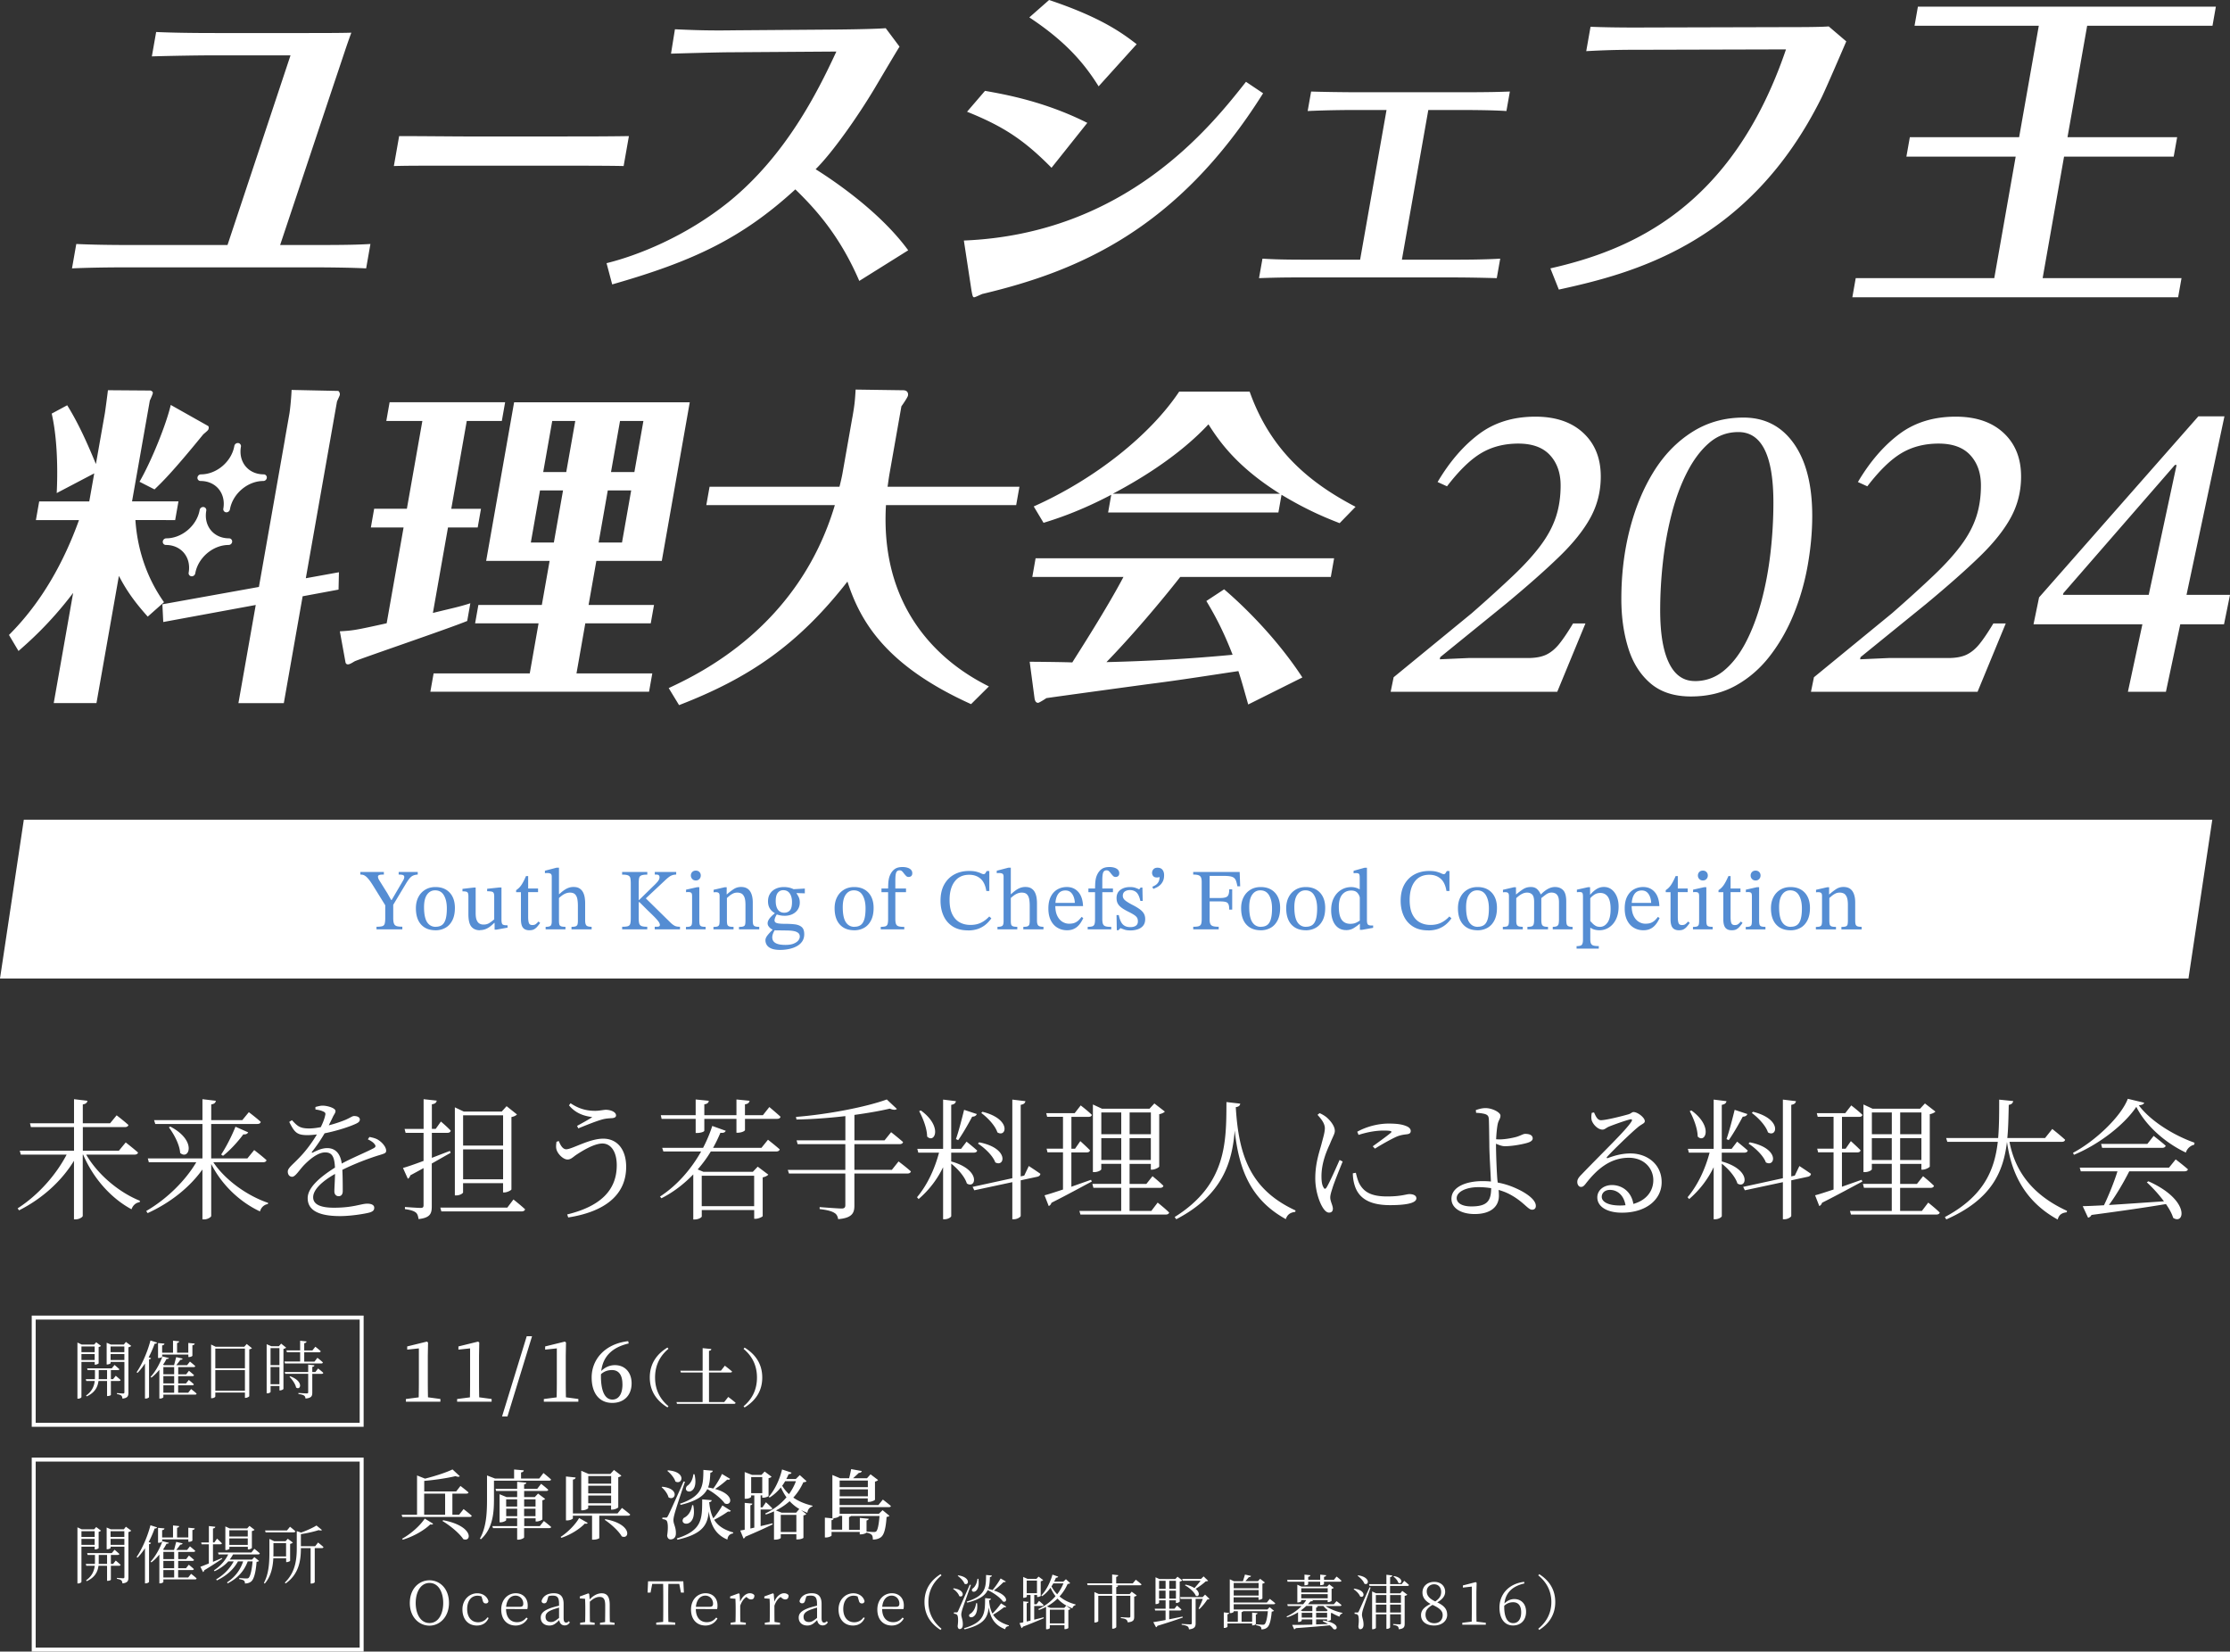
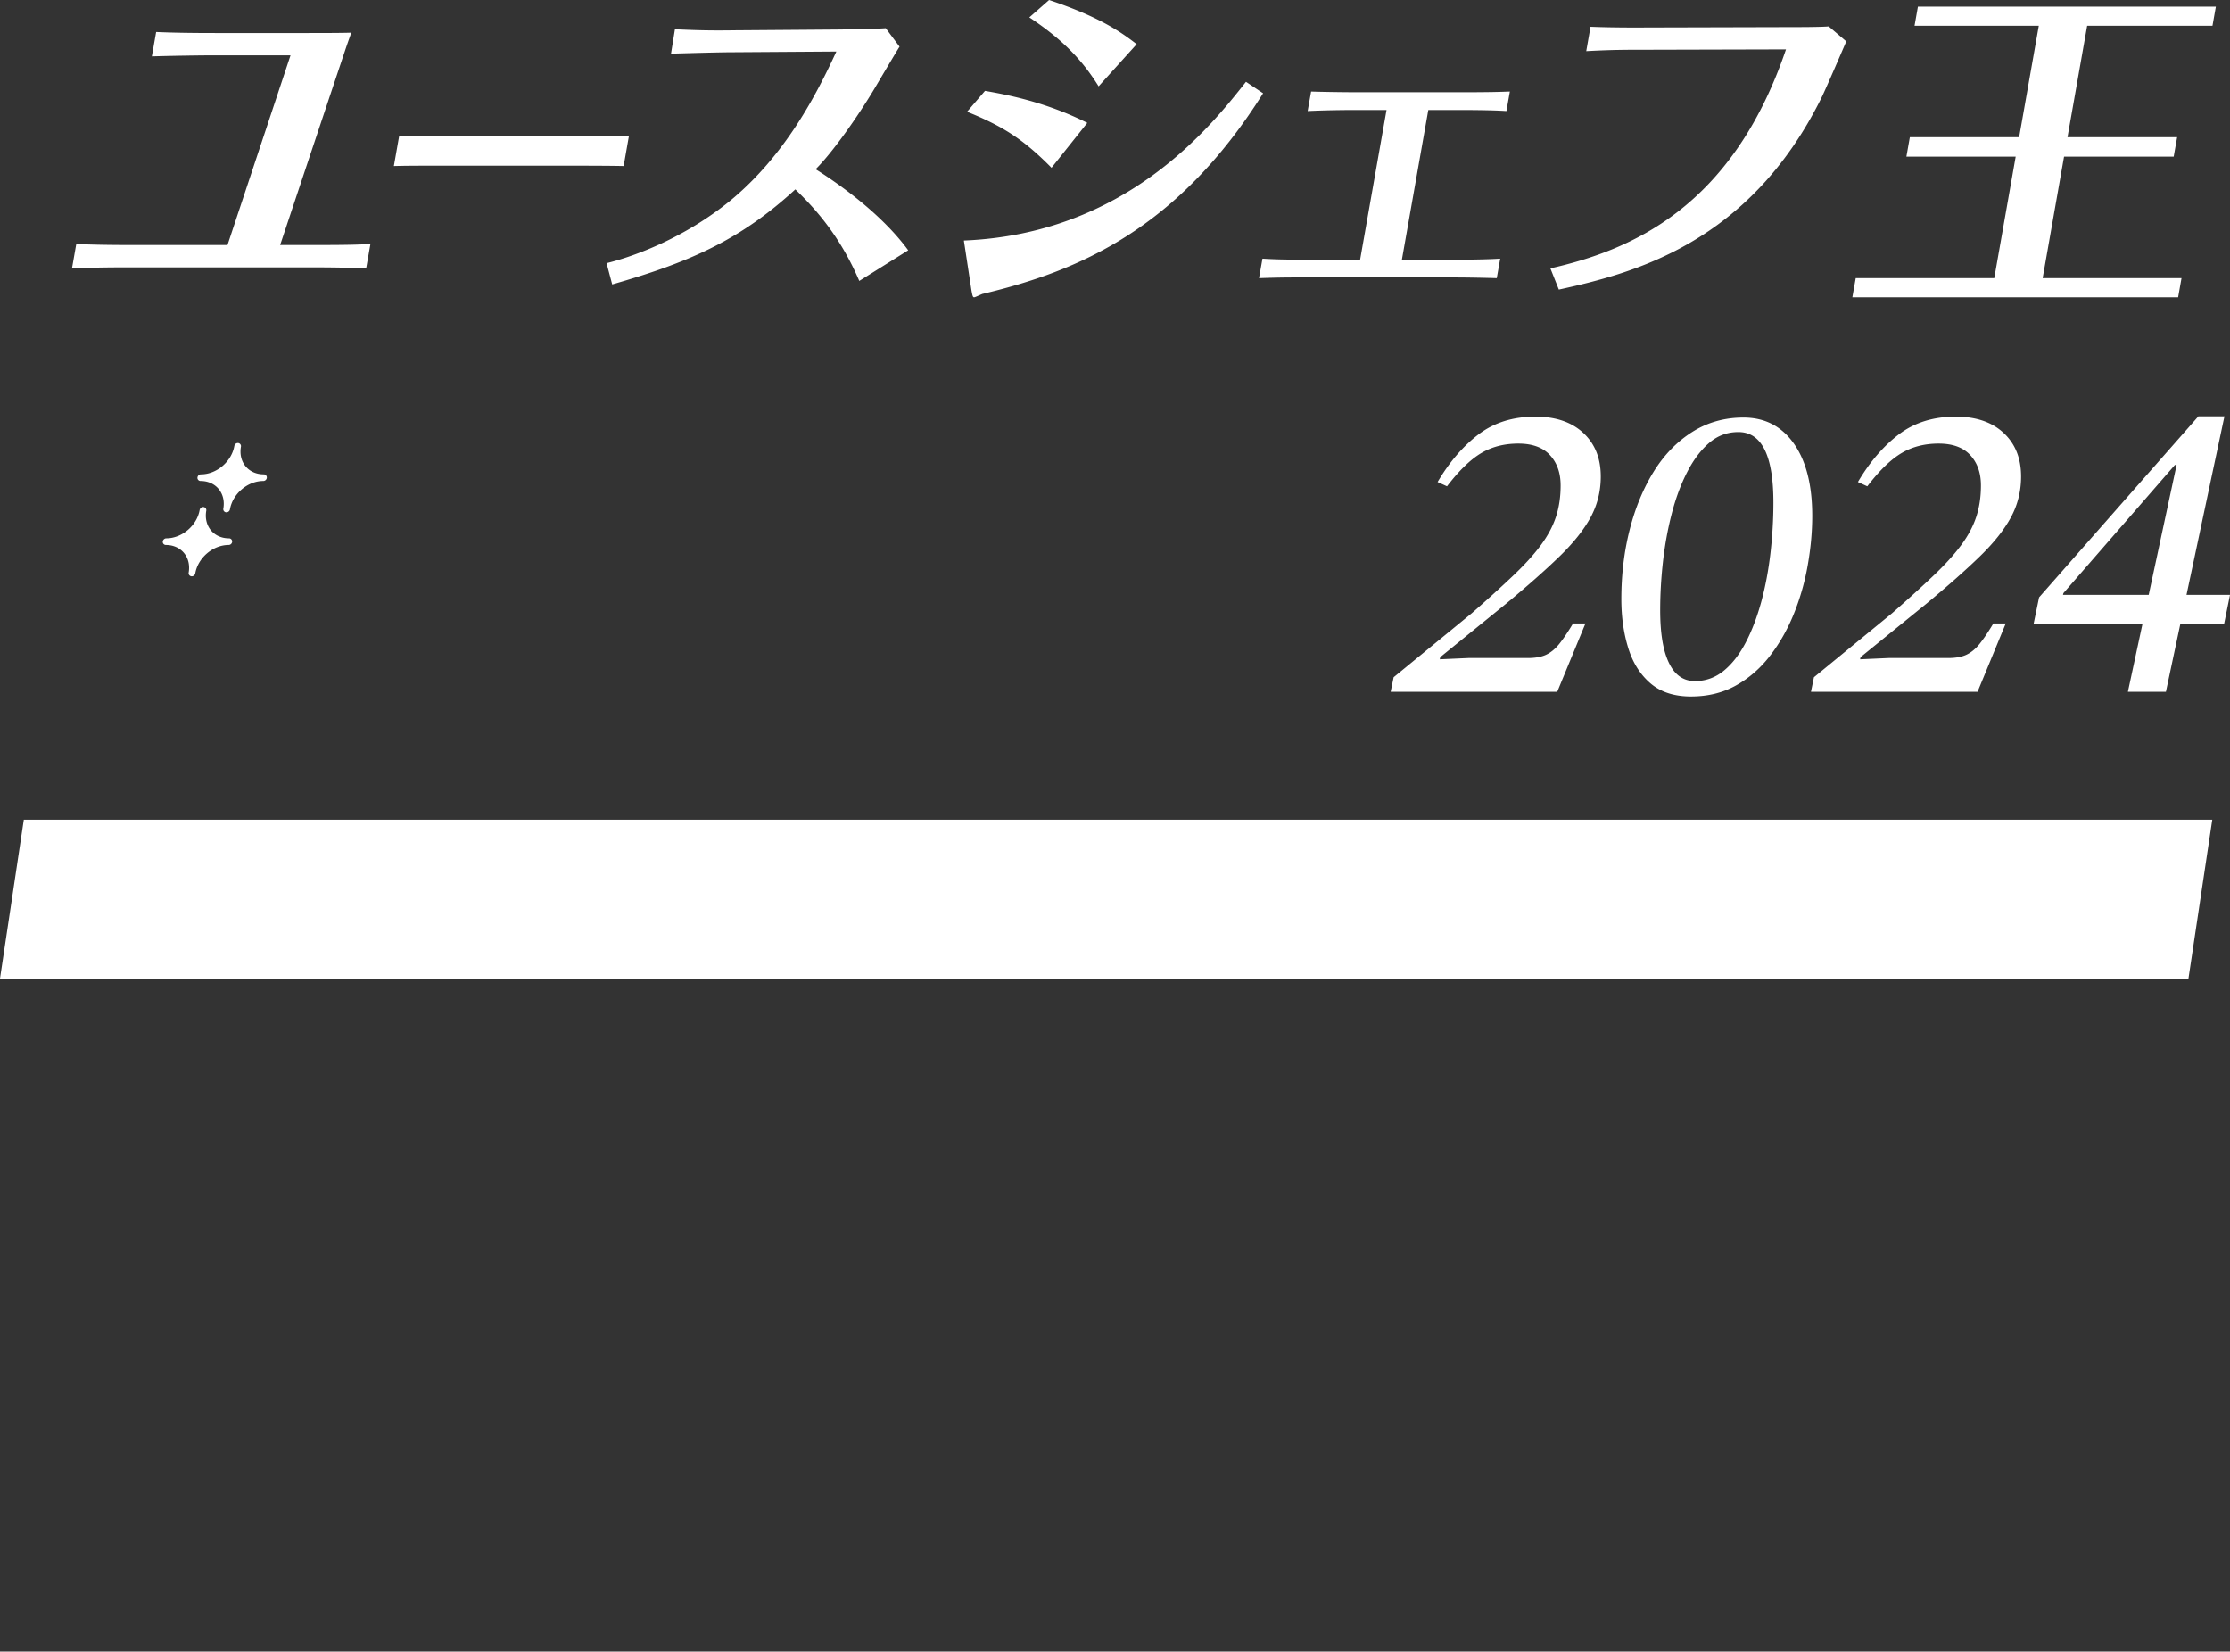
<svg xmlns="http://www.w3.org/2000/svg" id="b" data-name="レイヤー_2" width="561.55" height="415.89">
  <rect width="100%" height="100%" fill="#333333" stroke="none" />
  <defs>
    <style>.e{fill:#fff}</style>
  </defs>
  <g id="c" data-name="レイヤー_1">
    <path class="e" d="M551.09 246.41H0l6-40h551.09l-6 40z" />
-     <path d="M101.32 234.03h-6.51v-.66c.65 0 1.13-.05 1.44-.14.32-.1.52-.3.62-.63.09-.32.14-.81.14-1.45v-3.19l-2.79-4.51c-.46-.75-.84-1.33-1.17-1.76-.32-.43-.61-.74-.87-.96-.26-.21-.5-.35-.71-.41-.22-.06-.46-.09-.73-.09v-.66h5.92v.66c-.62 0-1.02.04-1.2.13-.18.09-.28.21-.28.37 0 .29.12.63.37 1.01l1.98 3.17.97 1.72h.13l2.9-4.95c.07-.12.14-.25.19-.4.05-.15.08-.3.08-.46 0-.21-.1-.36-.29-.45s-.56-.14-1.12-.14v-.66h4.8v.66c-.43.03-.79.1-1.09.22-.3.12-.59.32-.86.62-.27.29-.59.74-.96 1.34l-3.26 5.43v3.3c0 .65.06 1.13.19 1.44.12.32.35.52.68.63.33.1.8.15 1.42.15v.66zm8.34.22c-1.54 0-2.75-.48-3.62-1.44-.87-.96-1.31-2.33-1.31-4.1 0-1.07.21-2.01.62-2.8.41-.8.99-1.42 1.73-1.87.74-.45 1.6-.67 2.58-.67 1.51 0 2.7.47 3.58 1.41.87.94 1.31 2.22 1.31 3.85 0 1.23-.21 2.27-.63 3.1s-.99 1.47-1.73 1.89-1.58.64-2.53.64zm.09-.88c.6 0 1.11-.14 1.52-.42.41-.28.72-.76.93-1.43.21-.67.32-1.61.32-2.79 0-1.35-.25-2.44-.74-3.28-.49-.84-1.23-1.25-2.21-1.25-.84 0-1.51.35-2.02 1.06-.51.7-.77 1.76-.77 3.17 0 1.75.26 3.01.78 3.8.52.78 1.25 1.17 2.19 1.16zm11.08.88c-.91 0-1.62-.3-2.12-.89s-.76-1.64-.76-3.14v-4.47c0-.4-.04-.69-.12-.87a.609.609 0 00-.45-.35c-.22-.05-.53-.08-.92-.08v-.62l2.84-.33h.48v6.42c0 .75.08 1.33.25 1.75.17.42.4.72.7.89.3.18.64.26 1.02.26.56 0 1.04-.12 1.44-.37.4-.25.83-.56 1.26-.95v-5.79c0-.4-.05-.68-.15-.86-.1-.18-.28-.29-.54-.34-.26-.05-.62-.08-1.09-.08v-.62l3.08-.33h.53v8.07c0 .65.09 1.05.26 1.21s.53.24 1.06.24h.22v.59l-2.79.51h-.48v-1.69h-.11c-.38.38-.76.71-1.13.98-.37.27-.76.48-1.17.62s-.84.21-1.31.21zm14.77-2.2l.42.35c-.28.4-.54.73-.78 1s-.51.48-.8.63c-.29.15-.67.22-1.14.22-.73 0-1.27-.22-1.61-.65-.34-.43-.51-1.14-.51-2.12v-6.82h-1.21v-.51c.51-.32.96-.76 1.33-1.31s.76-1.29 1.15-2.23h.55v3.12h2.49v.92H133v6.2c0 .78.07 1.32.21 1.63.14.31.42.46.85.46.35 0 .63-.07.83-.22.2-.15.44-.37.71-.68zm6.79 1.98h-4.99v-.64c.57 0 .97-.08 1.2-.24s.34-.55.34-1.17v-11.26c0-.38-.11-.62-.32-.73-.21-.1-.47-.15-.76-.15-.18 0-.39.01-.64.04v-.62l2.95-.77h.59v13.4c0 .38.03.68.09.9s.21.37.44.46c.23.09.6.13 1.1.13v.64zm6.58 0h-5.06v-.64c.51 0 .88-.05 1.1-.15.22-.1.36-.26.42-.48.06-.22.09-.51.09-.86v-3.81c0-.6-.04-1.16-.13-1.66-.09-.51-.28-.91-.56-1.21-.29-.3-.73-.45-1.33-.45-.45 0-.92.12-1.39.36-.47.24-1 .66-1.61 1.24l.02-1.21h.31c.69-.65 1.31-1.11 1.86-1.39.55-.28 1.12-.42 1.71-.42.63 0 1.14.12 1.53.37.39.25.69.58.89.98.21.4.34.84.42 1.32.07.48.11.94.11 1.4v4.38c0 .59.1 1 .3 1.23.2.23.64.35 1.33.35v.64zm14.04 0h-6.34v-.66c.67 0 1.16-.05 1.46-.15.3-.1.5-.31.58-.63.09-.32.13-.8.13-1.44v-8.67c0-.57-.04-1.02-.11-1.35a.921.921 0 00-.56-.69c-.3-.13-.8-.2-1.51-.2v-.66H163v.66c-.69 0-1.19.07-1.5.2-.31.13-.5.36-.56.69-.07.33-.1.78-.1 1.35v4.14h.11l3.56-3.48c.51-.48.9-.89 1.17-1.23.26-.34.4-.67.4-.99 0-.23-.06-.41-.19-.52-.12-.11-.34-.17-.65-.17h-.35v-.66h5.39v.66c-.41.01-.76.07-1.04.18-.29.1-.56.26-.84.47-.27.21-.61.5-1 .87l-4.77 4.47 6.31 6.2c.37.34.7.58 1.01.73.31.15.73.22 1.28.22v.66h-6.36v-.66h.44c.31 0 .53-.03.66-.1s.2-.18.2-.34c0-.25-.11-.53-.33-.84-.22-.31-.56-.7-1.03-1.18s-1.08-1.07-1.83-1.79l-1.94-1.94h-.2v3.96c0 .62.04 1.08.13 1.4.09.32.29.53.59.65.31.12.78.18 1.43.18v.66zm14.67 0h-4.95v-.62c.5 0 .85-.05 1.07-.14.21-.1.34-.26.4-.49s.08-.56.08-.97v-6.14c0-.47-.08-.76-.24-.87s-.4-.17-.73-.17c-.15 0-.33.01-.55.04v-.64l2.77-.62h.57v8.38c0 .43.03.76.09.99s.2.4.43.48c.23.09.58.13 1.07.13v.62zm-2.46-12.32c-.37 0-.67-.12-.9-.37-.23-.25-.35-.54-.35-.88s.11-.63.34-.87c.23-.24.53-.36.91-.36s.69.12.91.36c.23.24.34.53.34.87s-.11.63-.34.88c-.23.25-.53.37-.91.37zm9.48 12.32h-5.04v-.62c.5 0 .85-.05 1.07-.14.21-.1.34-.26.4-.49.05-.23.08-.56.08-.97v-6.18c0-.4-.08-.66-.24-.78-.16-.12-.39-.19-.68-.19-.19 0-.39.01-.59.04v-.64l2.79-.64h.51l-.02 2.02.07.46v5.9c0 .41.03.73.09.97.06.23.21.4.44.49.23.1.62.14 1.14.14v.62zm6.47 0h-5.08v-.62c.53 0 .91-.05 1.13-.14.23-.1.37-.26.42-.49.05-.23.08-.56.08-.97v-3.98c0-.88-.1-1.54-.3-1.98-.2-.44-.45-.73-.76-.87a2.32 2.32 0 00-.97-.21c-.42 0-.81.08-1.14.25-.34.17-.64.37-.91.6-.27.23-.52.45-.76.66l-.15-1.08h.33c.6-.53 1.17-.97 1.71-1.32.54-.35 1.15-.53 1.84-.53 1 0 1.74.34 2.22 1.01.48.67.73 1.64.73 2.9v4.53c0 .41.03.73.1.97.07.23.22.4.45.49.23.1.59.14 1.08.14v.62zm5.32 5.17c-.95 0-1.71-.12-2.25-.35-.55-.23-.93-.54-1.16-.91-.22-.37-.33-.76-.33-1.16 0-.37.15-.75.45-1.16.3-.4.74-.89 1.33-1.46v-.24l.66.13c-.28.47-.47.85-.57 1.16-.1.3-.15.58-.15.82 0 .63.27 1.11.81 1.43.54.32 1.37.48 2.49.48.87 0 1.57-.11 2.1-.33s.92-.49 1.17-.81c.24-.32.36-.64.36-.95 0-.4-.13-.7-.38-.91a2.34 2.34 0 00-.98-.45c-.4-.09-.81-.14-1.25-.16-.44-.02-.84-.03-1.21-.03-.66-.01-1.16-.02-1.5-.02s-.58 0-.73-.01c-.15 0-.28-.01-.4-.01l-.22-.11a2.35 2.35 0 01-.66-.35c-.22-.16-.4-.36-.55-.58-.15-.23-.22-.47-.22-.72 0-.26.08-.54.23-.82s.37-.57.65-.86c.28-.29.59-.56.92-.83v-.2l.57.42c-.07.07-.16.21-.26.4s-.19.39-.26.6-.11.39-.11.54c0 .22.08.39.23.52.15.12.42.22.79.27.37.06.9.09 1.57.09.92 0 1.76.04 2.5.13s1.32.32 1.75.68c.43.37.64.97.64 1.8 0 .73-.18 1.35-.54 1.86-.36.51-.84.91-1.43 1.22-.59.31-1.25.53-1.96.67s-1.41.21-2.1.21zm1.01-8.6c-.38 0-.74-.04-1.07-.11-.33-.07-.65-.16-.96-.26l-.24-.22c-.38-.21-.71-.45-.98-.73-.27-.28-.48-.61-.63-1-.15-.39-.22-.83-.22-1.33 0-.73.17-1.37.51-1.9.34-.54.81-.95 1.41-1.24.6-.29 1.29-.44 2.07-.44.44 0 .85.04 1.24.12.39.08.75.2 1.09.36.34.16.63.35.88.57v.57c.16.22.33.51.52.88.18.37.28.83.28 1.39 0 .67-.17 1.26-.5 1.77-.33.51-.79.89-1.36 1.17-.58.27-1.26.41-2.04.41zm.02-.77c.56 0 1.02-.19 1.38-.57.36-.38.54-1.09.54-2.13 0-.89-.19-1.61-.57-2.16-.38-.54-.92-.81-1.63-.81-.57 0-1.03.22-1.38.66s-.52 1.12-.52 2.05.18 1.67.55 2.19c.37.52.91.78 1.63.78zm5.15-6.07v1.19l-2.38-.07-.77-.95 3.15-.18zm12.43 10.49c-1.54 0-2.75-.48-3.62-1.44-.87-.96-1.31-2.33-1.31-4.1 0-1.07.21-2.01.62-2.8.41-.8.99-1.42 1.73-1.87.74-.45 1.6-.67 2.58-.67 1.51 0 2.7.47 3.58 1.41.87.94 1.31 2.22 1.31 3.85 0 1.23-.21 2.27-.63 3.1s-.99 1.47-1.73 1.89-1.58.64-2.53.64zm.09-.88c.6 0 1.11-.14 1.52-.42.41-.28.72-.76.93-1.43.21-.67.32-1.61.32-2.79 0-1.35-.25-2.44-.74-3.28-.49-.84-1.23-1.25-2.21-1.25-.84 0-1.51.35-2.02 1.06-.51.7-.77 1.76-.77 3.17 0 1.75.26 3.01.78 3.8.52.78 1.25 1.17 2.19 1.16zm12.52.66h-5.92v-.64c.54 0 .94-.05 1.2-.14.26-.1.43-.28.52-.56.09-.28.13-.7.13-1.28v-7c0-.84.02-1.52.05-2.06.04-.54.11-.99.21-1.35.1-.37.25-.72.44-1.06.29-.51.66-.91 1.11-1.19.45-.28 1.05-.42 1.81-.42.48 0 .91.06 1.28.18s.66.29.87.52c.21.23.32.51.32.85s-.09.56-.26.72c-.18.15-.39.23-.64.23-.28 0-.51-.09-.68-.28-.18-.18-.34-.38-.51-.58-.15-.21-.3-.39-.47-.56-.17-.17-.38-.25-.65-.25-.41 0-.69.19-.84.56s-.22 1.02-.22 1.95v9.75c0 .57.06 1 .18 1.28s.34.47.66.56c.32.1.79.14 1.41.14v.64zm.44-9.37h-6.18v-.92h6.18v.92zm15.6 9.62c-1.51 0-2.78-.32-3.81-.97-1.03-.65-1.8-1.53-2.32-2.66s-.78-2.41-.78-3.83c0-1.6.31-2.96.92-4.07.62-1.11 1.47-1.97 2.55-2.55 1.08-.59 2.33-.88 3.74-.88.78 0 1.4.07 1.87.2s.84.26 1.12.4.51.2.68.2.31-.08.41-.23.21-.34.34-.56h.66v5.04h-.75c-.23-1.44-.73-2.48-1.48-3.12-.76-.65-1.7-.97-2.83-.97-1.58 0-2.8.56-3.66 1.69s-1.29 2.68-1.29 4.64c0 1.47.22 2.66.67 3.59.45.92 1.07 1.61 1.86 2.05s1.7.66 2.73.66 1.9-.19 2.66-.56 1.45-.9 2.07-1.57l.53.46c-.4.59-.87 1.11-1.42 1.57-.55.46-1.19.82-1.92 1.09-.73.26-1.58.4-2.55.4zm12.42-.25h-4.99v-.64c.57 0 .97-.08 1.2-.24s.34-.55.34-1.17v-11.26c0-.38-.11-.62-.32-.73-.21-.1-.47-.15-.76-.15-.18 0-.39.01-.64.04v-.62l2.95-.77h.59v13.4c0 .38.03.68.09.9s.21.37.44.46c.23.09.6.13 1.1.13v.64zm6.58 0h-5.06v-.64c.51 0 .88-.05 1.1-.15.22-.1.36-.26.42-.48.06-.22.09-.51.09-.86v-3.81c0-.6-.04-1.16-.13-1.66-.09-.51-.28-.91-.56-1.21-.29-.3-.73-.45-1.33-.45-.45 0-.92.12-1.39.36-.47.24-1 .66-1.61 1.24l.02-1.21h.31c.69-.65 1.31-1.11 1.86-1.39.55-.28 1.12-.42 1.71-.42.63 0 1.14.12 1.53.37.39.25.69.58.89.98.21.4.34.84.42 1.32.07.48.11.94.11 1.4v4.38c0 .59.1 1 .3 1.23.2.23.64.35 1.33.35v.64zm5.94.22c-.88 0-1.68-.21-2.39-.63-.71-.42-1.27-1.03-1.68-1.85-.41-.81-.62-1.81-.62-2.98 0-1.23.21-2.25.63-3.05.42-.8.98-1.4 1.68-1.79s1.48-.59 2.33-.59c1.2 0 2.17.42 2.9 1.25s1.13 2.02 1.19 3.56h-7.15l-.02-.81h5.1c-.01-.54-.11-1.05-.29-1.53s-.43-.86-.77-1.16c-.34-.29-.77-.44-1.3-.44-.85 0-1.49.33-1.91 1-.43.67-.64 1.61-.64 2.83 0 1.01.16 1.86.48 2.53.32.67.75 1.18 1.28 1.51.53.33 1.09.5 1.69.5s1.09-.08 1.46-.24c.37-.16.69-.37.96-.63.26-.26.51-.54.75-.85l.42.31c-.19.41-.41.8-.66 1.18-.25.37-.53.7-.85.98s-.69.5-1.11.66c-.43.16-.92.24-1.5.24zm11.13-.22h-5.92v-.64c.54 0 .94-.05 1.2-.14.26-.1.43-.28.52-.56.09-.28.13-.7.13-1.28v-7c0-.84.02-1.52.05-2.06.04-.54.11-.99.21-1.35.1-.37.25-.72.44-1.06.29-.51.66-.91 1.11-1.19.45-.28 1.05-.42 1.82-.42.48 0 .91.06 1.28.18s.66.29.87.52c.21.23.32.51.32.85s-.09.56-.26.72c-.18.15-.39.23-.64.23-.28 0-.51-.09-.68-.28-.18-.18-.34-.38-.51-.58-.15-.21-.3-.39-.47-.56-.17-.17-.38-.25-.65-.25-.41 0-.69.19-.84.56-.15.37-.22 1.02-.22 1.95v9.75c0 .57.06 1 .18 1.28s.34.47.66.56c.32.1.79.14 1.41.14v.64zm.44-9.37h-6.18v-.92h6.18v.92zm.97 9.55l-.07-3.78h.57c.23 1.13.58 1.92 1.03 2.36.45.45 1.08.67 1.89.67.56 0 1.01-.11 1.36-.34.35-.23.53-.6.53-1.11 0-.35-.06-.65-.19-.88-.12-.23-.36-.47-.71-.71s-.87-.53-1.56-.87c-.67-.34-1.23-.66-1.65-.98-.43-.32-.74-.66-.95-1.04-.21-.38-.31-.84-.31-1.39 0-.91.33-1.6.98-2.07.65-.47 1.45-.7 2.39-.7.56 0 1.01.06 1.36.19.35.12.67.25.95.39h.02l.37-.46h.44l.07 3.37h-.59c-.23-1.04-.56-1.76-.99-2.15-.43-.39-.98-.58-1.65-.58-.5 0-.92.12-1.26.35-.34.23-.52.6-.52 1.1 0 .43.2.81.59 1.14.4.34 1.06.74 1.98 1.21.67.35 1.24.69 1.69 1.02.45.33.8.69 1.03 1.08.23.39.35.85.35 1.4 0 .69-.17 1.24-.51 1.66-.34.42-.79.72-1.35.91s-1.18.29-1.84.29-1.13-.07-1.51-.2c-.37-.13-.71-.26-1-.37h-.04l-.46.51h-.46zm9.2-10.36l-.26-.55c.28-.12.56-.26.84-.44s.51-.43.7-.75c.19-.32.29-.75.29-1.28-.13.06-.25.1-.35.11-.1.01-.21.02-.33.02-.43 0-.73-.12-.92-.35s-.29-.51-.29-.81c0-.35.12-.66.35-.91.23-.26.57-.39 1.01-.39.56 0 .98.17 1.25.51.28.34.42.79.42 1.36 0 .6-.09 1.1-.29 1.51-.19.4-.43.73-.72.99s-.58.46-.89.6c-.31.15-.58.27-.81.37zm16.5 10.18h-6.45v-.66c.6 0 1.05-.04 1.35-.13.3-.09.51-.27.62-.54.11-.27.16-.68.16-1.22v-9.42c0-.51-.07-.9-.2-1.16-.13-.26-.36-.43-.67-.53-.32-.1-.74-.14-1.27-.14v-.66h11.7l.13 3.61h-.7c-.1-.53-.21-.96-.32-1.3-.11-.34-.28-.6-.5-.79-.22-.19-.54-.33-.96-.41-.42-.08-.99-.12-1.71-.12h-3.5v5.57h2.6c.63 0 1.12-.06 1.45-.18.34-.12.57-.33.69-.65s.19-.77.19-1.35h.75v5.1h-.75c0-.6-.06-1.05-.19-1.34-.12-.29-.36-.49-.69-.58-.34-.1-.82-.14-1.45-.14h-2.6v4.62c0 .5.07.87.21 1.12.14.25.38.42.71.51.34.09.79.13 1.36.13v.66zm10.54.22c-1.54 0-2.75-.48-3.62-1.44-.87-.96-1.31-2.33-1.31-4.1 0-1.07.21-2.01.62-2.8.41-.8.99-1.42 1.73-1.87.74-.45 1.6-.67 2.58-.67 1.51 0 2.7.47 3.58 1.41.87.94 1.31 2.22 1.31 3.85 0 1.23-.21 2.27-.63 3.1s-.99 1.47-1.73 1.89-1.58.64-2.53.64zm.08-.88c.6 0 1.11-.14 1.52-.42.41-.28.72-.76.93-1.43.21-.67.32-1.61.32-2.79 0-1.35-.25-2.44-.74-3.28-.49-.84-1.23-1.25-2.21-1.25-.84 0-1.51.35-2.02 1.06-.51.7-.77 1.76-.77 3.17 0 1.75.26 3.01.78 3.8.52.78 1.25 1.17 2.19 1.16zm11.27.88c-1.54 0-2.75-.48-3.62-1.44-.87-.96-1.31-2.33-1.31-4.1 0-1.07.21-2.01.62-2.8.41-.8.99-1.42 1.73-1.87.74-.45 1.6-.67 2.58-.67 1.51 0 2.7.47 3.58 1.41.87.94 1.31 2.22 1.31 3.85 0 1.23-.21 2.27-.63 3.1s-.99 1.47-1.73 1.89-1.58.64-2.53.64zm.09-.88c.6 0 1.11-.14 1.52-.42.41-.28.72-.76.93-1.43.21-.67.32-1.61.32-2.79 0-1.35-.25-2.44-.74-3.28-.49-.84-1.23-1.25-2.21-1.25-.84 0-1.51.35-2.02 1.06-.51.7-.77 1.76-.77 3.17 0 1.75.26 3.01.78 3.8.52.78 1.25 1.17 2.19 1.16zm10.07.84c-.82 0-1.51-.22-2.08-.66-.57-.44-.99-1.04-1.27-1.79-.28-.76-.42-1.6-.42-2.54 0-1.22.23-2.26.68-3.13.45-.87 1.07-1.54 1.84-2.01.77-.47 1.62-.7 2.54-.7.35 0 .7.04 1.04.13.34.09.68.22 1 .4h.09v-2.88c0-.48-.05-.8-.17-.95-.11-.15-.38-.22-.8-.22-.1 0-.29.01-.57.04v-.62l2.77-.77h.59v13.18c0 .57.08.94.24 1.11.16.17.45.25.86.25h.46v.59l-2.82.51h-.51v-1.52h-.09c-.41.37-.9.72-1.46 1.07s-1.21.52-1.95.52zm1.04-1.58c.51 0 .95-.07 1.3-.21.35-.14.72-.34 1.1-.6v-5.81c-.09-.45-.3-.86-.64-1.22s-.85-.54-1.54-.54c-.92 0-1.67.34-2.24 1.01-.57.67-.86 1.71-.86 3.1 0 1.51.25 2.6.74 3.27.49.67 1.21 1 2.15 1zm19.6 1.65c-1.51 0-2.78-.32-3.81-.97-1.03-.65-1.8-1.53-2.32-2.66s-.78-2.41-.78-3.83c0-1.6.31-2.96.92-4.07.62-1.11 1.47-1.97 2.55-2.55 1.08-.59 2.33-.88 3.74-.88.78 0 1.4.07 1.87.2.47.13.84.26 1.12.4.28.13.51.2.68.2s.31-.08.41-.23c.09-.15.21-.34.34-.56h.66v5.04h-.75c-.24-1.44-.73-2.48-1.49-3.12-.76-.65-1.7-.97-2.83-.97-1.58 0-2.8.56-3.66 1.69-.86 1.13-1.29 2.68-1.29 4.64 0 1.47.22 2.66.67 3.59.45.92 1.07 1.61 1.86 2.05s1.7.66 2.73.66 1.9-.19 2.66-.56 1.45-.9 2.07-1.57l.53.46c-.4.59-.87 1.11-1.42 1.57-.55.46-1.19.82-1.93 1.09-.73.26-1.58.4-2.55.4zm12.45-.03c-1.54 0-2.75-.48-3.62-1.44-.87-.96-1.31-2.33-1.31-4.1 0-1.07.21-2.01.62-2.8.41-.8.99-1.42 1.73-1.87.74-.45 1.6-.67 2.58-.67 1.51 0 2.7.47 3.58 1.41.87.94 1.31 2.22 1.31 3.85 0 1.23-.21 2.27-.63 3.1s-.99 1.47-1.73 1.89-1.58.64-2.53.64zm.09-.88c.6 0 1.11-.14 1.52-.42.41-.28.72-.76.93-1.43.21-.67.32-1.61.32-2.79 0-1.35-.25-2.44-.74-3.28-.49-.84-1.23-1.25-2.21-1.25-.84 0-1.51.35-2.02 1.06-.51.7-.77 1.76-.77 3.17 0 1.75.26 3.01.78 3.8.52.78 1.25 1.17 2.19 1.16zm11.3.66h-5.02v-.64c.47 0 .81-.04 1.02-.12a.67.67 0 00.42-.46c.07-.23.1-.56.1-1v-6.16c0-.4-.08-.66-.23-.79-.15-.13-.38-.2-.69-.2-.16 0-.36.01-.59.04v-.64l2.75-.64h.53v2.02l.07.48v5.96c0 .41.04.72.13.94.09.21.25.36.48.44.24.08.58.12 1.03.12v.64zm6.38 0h-5.21v-.64c.53 0 .91-.05 1.14-.15.23-.1.38-.29.45-.57.07-.28.1-.67.1-1.19v-4.36c0-.94-.17-1.57-.5-1.88-.33-.32-.75-.47-1.26-.47-.41 0-.8.09-1.16.26s-.69.38-.98.62c-.29.23-.54.45-.75.66l-.18-1.1h.33c.6-.51 1.18-.95 1.74-1.31.56-.36 1.21-.54 1.96-.54.66 0 1.19.19 1.59.57s.71.86.91 1.43c.03.04.05.09.07.14.01.05.03.11.04.16v5.81c0 .5.03.89.1 1.17.07.28.22.47.45.58.23.11.62.17 1.14.17v.64zm6.14 0h-4.97v-.64c.5 0 .86-.07 1.08-.2.22-.13.36-.34.41-.63.05-.29.08-.65.08-1.09v-4.22c0-.67-.08-1.19-.25-1.54-.17-.35-.4-.6-.68-.74-.29-.14-.6-.21-.96-.21-.48 0-.96.17-1.43.52-.47.34-.89.68-1.28 1l-.24-1.1h.33c.6-.6 1.19-1.06 1.76-1.36s1.15-.46 1.74-.46c.87 0 1.55.27 2.07.81.51.54.77 1.48.77 2.82v4.49c0 .45.03.82.08 1.11.05.29.19.49.42.62.23.12.59.19 1.09.19v.64zm6.6 4.84h-5.57v-.62c.69 0 1.13-.11 1.32-.34.19-.23.29-.65.29-1.27v-10.89c0-.43-.05-.72-.14-.88-.1-.16-.33-.24-.69-.24-.15 0-.38.01-.7.04v-.64l2.77-.62h.55v1.85h.07c.53-.62 1.07-1.09 1.62-1.42a3.42 3.42 0 011.79-.49c.73 0 1.38.21 1.93.63.55.42.98 1 1.3 1.74.31.74.47 1.59.47 2.56 0 1.25-.22 2.31-.65 3.2-.43.89-1.02 1.57-1.75 2.05-.73.48-1.54.72-2.42.72-.41 0-.8-.05-1.18-.14s-.72-.25-1.04-.47h-.09v2.88c0 .47.06.83.18 1.08.12.25.33.42.64.51.31.09.75.13 1.32.13v.64zm.29-5.47c.78 0 1.42-.37 1.94-1.1.51-.73.77-1.86.77-3.39 0-1.39-.23-2.42-.68-3.07-.46-.65-1.09-.98-1.91-.98-.59 0-1.1.15-1.55.46-.45.31-.77.6-.98.88v5.74c.15.15.33.34.55.57.22.23.48.44.79.62.31.18.67.26 1.08.26zm10.95.85c-.88 0-1.68-.21-2.39-.63-.71-.42-1.27-1.03-1.68-1.85-.41-.81-.62-1.81-.62-2.98 0-1.23.21-2.25.63-3.05.42-.8.98-1.4 1.68-1.79s1.48-.59 2.33-.59c1.2 0 2.17.42 2.9 1.25s1.13 2.02 1.19 3.56h-7.15l-.02-.81h5.1c-.01-.54-.11-1.05-.29-1.53s-.43-.86-.77-1.16c-.34-.29-.77-.44-1.3-.44-.85 0-1.49.33-1.91 1-.43.67-.64 1.61-.64 2.83 0 1.01.16 1.86.48 2.53.32.67.75 1.18 1.28 1.51.53.33 1.09.5 1.69.5s1.09-.08 1.46-.24c.37-.16.69-.37.96-.63.26-.26.51-.54.75-.85l.42.31c-.19.41-.41.8-.66 1.18-.25.37-.53.7-.85.98s-.69.5-1.11.66c-.42.16-.92.24-1.5.24zm11.27-2.2l.42.35c-.28.4-.54.73-.78 1s-.51.48-.8.63c-.29.15-.67.22-1.14.22-.73 0-1.27-.22-1.61-.65-.34-.43-.51-1.14-.51-2.12v-6.82h-1.21v-.51c.51-.32.96-.76 1.33-1.31.37-.55.76-1.29 1.16-2.23h.55v3.12h2.49v.92h-2.49v6.2c0 .78.07 1.32.21 1.63.14.31.42.46.85.46.35 0 .63-.07.83-.22.2-.15.44-.37.71-.68zm6.18 1.98h-4.95v-.62c.5 0 .85-.05 1.07-.14.21-.1.34-.26.4-.49.05-.23.08-.56.08-.97v-6.14c0-.47-.08-.76-.24-.87s-.4-.17-.73-.17c-.15 0-.33.01-.55.04v-.64l2.77-.62h.57v8.38c0 .43.03.76.09.99s.2.4.43.48c.23.09.58.13 1.07.13v.62zm-2.46-12.32c-.37 0-.67-.12-.9-.37-.24-.25-.35-.54-.35-.88s.11-.63.34-.87c.23-.24.53-.36.91-.36s.68.12.91.36c.23.24.34.53.34.87s-.11.63-.34.88c-.23.25-.53.37-.91.37zm9.57 10.34l.42.35c-.28.4-.54.73-.78 1s-.51.48-.8.63c-.29.15-.67.22-1.14.22-.73 0-1.27-.22-1.61-.65-.34-.43-.51-1.14-.51-2.12v-6.82h-1.21v-.51c.51-.32.96-.76 1.33-1.31.37-.55.76-1.29 1.16-2.23h.55v3.12h2.49v.92h-2.49v6.2c0 .78.07 1.32.21 1.63.14.31.42.46.85.46.35 0 .63-.07.83-.22.2-.15.44-.37.71-.68zm6.18 1.98h-4.95v-.62c.5 0 .85-.05 1.07-.14.21-.1.34-.26.4-.49.05-.23.08-.56.08-.97v-6.14c0-.47-.08-.76-.24-.87s-.4-.17-.73-.17c-.15 0-.33.01-.55.04v-.64l2.77-.62h.57v8.38c0 .43.03.76.09.99s.2.4.43.48c.23.09.58.13 1.07.13v.62zm-2.47-12.32c-.37 0-.67-.12-.9-.37-.24-.25-.35-.54-.35-.88s.11-.63.34-.87c.23-.24.53-.36.91-.36s.68.12.91.36c.23.24.34.53.34.87s-.11.63-.34.88c-.23.25-.53.37-.91.37zm8.8 12.54c-1.54 0-2.75-.48-3.62-1.44-.87-.96-1.31-2.33-1.31-4.1 0-1.07.21-2.01.62-2.8.41-.8.99-1.42 1.73-1.87.74-.45 1.6-.67 2.58-.67 1.51 0 2.7.47 3.58 1.41.87.94 1.31 2.22 1.31 3.85 0 1.23-.21 2.27-.63 3.1s-.99 1.47-1.73 1.89-1.58.64-2.53.64zm.09-.88c.6 0 1.11-.14 1.52-.42.41-.28.72-.76.93-1.43.21-.67.32-1.61.32-2.79 0-1.35-.25-2.44-.74-3.28-.49-.84-1.23-1.25-2.21-1.25-.84 0-1.51.35-2.02 1.06-.51.7-.77 1.76-.77 3.17 0 1.75.26 3.01.78 3.8.52.78 1.25 1.17 2.19 1.16zm11.33.66h-5.04v-.62c.5 0 .85-.05 1.07-.14.21-.1.34-.26.4-.49.05-.23.08-.56.08-.97v-6.18c0-.4-.08-.66-.24-.78-.16-.12-.39-.19-.68-.19-.19 0-.39.01-.59.04v-.64l2.79-.64h.51l-.02 2.02.07.46v5.9c0 .41.03.73.09.97s.21.4.44.49c.23.1.62.14 1.14.14v.62zm6.47 0h-5.08v-.62c.53 0 .91-.05 1.13-.14.23-.1.37-.26.42-.49s.08-.56.08-.97v-3.98c0-.88-.1-1.54-.3-1.98-.2-.44-.45-.73-.76-.87a2.32 2.32 0 00-.97-.21c-.43 0-.81.08-1.14.25-.34.17-.64.37-.91.6-.27.23-.52.45-.76.66l-.15-1.08h.33c.6-.53 1.17-.97 1.71-1.32.54-.35 1.15-.53 1.84-.53 1 0 1.74.34 2.22 1.01.48.67.73 1.64.73 2.9v4.53c0 .41.03.73.1.97.07.23.22.4.45.49.23.1.59.14 1.08.14v.62z" fill="#558dd3" />
    <path class="e" d="M73.17 13.94H53.54c-2.89 0-9.57.09-15.3.26l1.08-6.14c4 .18 8.72.26 15.03.26h22.97c2.37 0 9.12 0 11.15-.09-1.35 3.68-1.61 4.65-4.36 12.8L70.54 61.7h8.06c9.03 0 11.59-.09 14.68-.26l-1.08 6.14c-3.56-.18-8.89-.26-14.42-.26H32.55c-5.79 0-10.62.09-14.42.26l1.08-6.14c3.91.18 8.19.26 14.24.26h23.84l15.87-47.77zm27.34 20.33c4.6 0 14.25.09 16.29.09h25.05c5.19 0 11.18 0 16.52-.09l-1.33 7.54c-3.93-.09-12.08-.09-16.29-.09H115.7c-11.44 0-12.89 0-16.52.09l1.33-7.54zm115.87 36.47c-4.97-11.57-11.23-18.32-16.1-23.05-13.59 12.45-25.9 18.14-46.12 23.93l-1.42-5.35c7.51-1.84 19.83-6.57 30.98-15.6 14.14-11.57 22.07-27.26 26.89-37.69l-26.33.18c-3.24 0-11.97.26-15.31.35l.99-6.14c5.65.26 9.05.35 15.21.26l23.96-.18c1.23 0 10.71-.09 13.91-.35l3.48 4.65c-.59.88-5.35 8.94-6.34 10.61-4.1 6.84-10.44 15.95-14.79 20.25 3.47 2.19 15.9 10.26 23.31 20.42l-12.32 7.71zm26.34-10.17c40.79-1.67 62.12-28.66 71.04-39.97l4.31 2.89c-21.57 34.36-46.64 44.79-70.52 50.49-.26 0-1.91.88-2.26.88s-.43-.53-.66-1.75l-1.91-12.53zm5.33-37.69c4.93.88 14.96 2.63 25.75 8.06l-9.01 11.31c-6.92-7.01-12.1-10.43-21.27-14.11l4.52-5.26zM264.18 0c13.08 4.38 18.43 8.33 22.05 11.13l-9.58 10.61c-3.35-5.35-7.87-11.04-17.45-17.36L264.18 0zm84.97 27.7h-7.98c-1.14 0-6.31 0-11.88.26l.87-4.91c2.44.09 8.03.18 11.8.18h26.3c7.01 0 9.48-.09 11.95-.18l-.87 4.91c-3.81-.26-9.95-.26-11.96-.26h-7.71l-6.65 37.69h13.32c1.67 0 7.36 0 11.44-.26l-.87 4.91c-3.32-.09-7.42-.18-11.28-.18H328.2c-3.77 0-5.96 0-11.16.18l.87-4.91c2.77.18 5.48.26 11.09.26h13.5l6.65-37.69zm41.26 39.88c20.09-4.56 45.7-15.08 59.33-55.14l-34.99.09c-5.35 0-8.94 0-15.31.35l1.08-6.14c6.26.26 13.64.18 15.05.18l34.73-.09c2.28 0 8.24 0 10.2-.18l4.42 3.77c-.9 2.1-5.2 12.1-6.29 14.29-18.19 36.55-47.22 44.09-66.09 48.21l-2.13-5.35zm130.22-33.04h27.61l-.87 4.91h-27.61l-5.39 30.59h34.97l-.85 4.82h-82.04l.85-4.82h34.89l5.39-30.59h-27.52l.87-4.91h27.52l4.95-28.05h-31.29l.85-4.82h75.03l-.85 4.82h-31.56l-4.95 28.05zM392.14 174.2h-41.95l.75-3.66 19.68-16.13c4.09-3.58 7.56-6.74 10.43-9.47 2.87-2.72 5.18-5.27 6.94-7.64 1.76-2.37 3.03-4.75 3.82-7.15.79-2.4 1.18-5.04 1.18-7.91 0-3.15-.9-5.7-2.69-7.64-1.79-1.94-4.45-2.9-7.96-2.9s-6.62.79-9.3 2.37c-2.69 1.58-5.58 4.37-8.66 8.39l-2.37-1.08c3.01-5.09 6.47-9.11 10.38-12.05 3.91-2.94 8.66-4.41 14.25-4.41 5.09 0 9.11 1.36 12.05 4.09 2.94 2.73 4.41 6.38 4.41 10.97 0 3.73-.86 7.17-2.58 10.33-1.72 3.16-4.34 6.44-7.85 9.84-3.51 3.41-8 7.37-13.44 11.89l-16.56 13.44-.11.54 7.21-.32h14.95c1.94 0 3.5-.29 4.68-.86 1.18-.57 2.28-1.49 3.28-2.74 1-1.25 2.15-2.96 3.44-5.11h3.12l-7.1 17.21zm33.67 1.18c-4.23 0-7.64-1.11-10.22-3.33-2.58-2.22-4.45-5.2-5.59-8.93-1.15-3.73-1.72-7.81-1.72-12.26 0-6.17.7-11.99 2.1-17.48 1.4-5.49 3.41-10.34 6.02-14.57 2.62-4.23 5.84-7.56 9.68-10 3.83-2.44 8.16-3.66 12.96-3.66 5.38 0 9.61 2.19 12.69 6.56 3.08 4.37 4.62 10.43 4.62 18.18 0 4.02-.38 8.16-1.13 12.42-.75 4.27-1.92 8.35-3.5 12.26s-3.59 7.44-6.02 10.59c-2.44 3.16-5.31 5.65-8.61 7.48s-7.06 2.74-11.29 2.74zm.97-3.87c2.72 0 5.14-.86 7.26-2.58 2.11-1.72 3.96-4.09 5.54-7.1s2.88-6.44 3.93-10.27c1.04-3.84 1.81-7.91 2.31-12.21.5-4.3.75-8.57.75-12.8 0-11.83-2.94-17.75-8.82-17.75-2.8 0-5.25.91-7.37 2.74s-3.96 4.29-5.54 7.37-2.87 6.56-3.87 10.43-1.74 7.91-2.21 12.1c-.47 4.19-.7 8.27-.7 12.21 0 5.81.73 10.24 2.21 13.28 1.47 3.05 3.64 4.57 6.51 4.57zm71.2 2.69h-41.95l.75-3.66 19.68-16.13c4.09-3.58 7.56-6.74 10.43-9.47 2.87-2.72 5.18-5.27 6.94-7.64 1.76-2.37 3.03-4.75 3.82-7.15.79-2.4 1.18-5.04 1.18-7.91 0-3.15-.9-5.7-2.69-7.64-1.79-1.94-4.45-2.9-7.96-2.9s-6.62.79-9.3 2.37c-2.69 1.58-5.58 4.37-8.66 8.39l-2.37-1.08c3.01-5.09 6.47-9.11 10.38-12.05 3.91-2.94 8.66-4.41 14.25-4.41 5.09 0 9.11 1.36 12.05 4.09 2.94 2.73 4.41 6.38 4.41 10.97 0 3.73-.86 7.17-2.58 10.33-1.72 3.16-4.34 6.44-7.85 9.84-3.51 3.41-8 7.37-13.44 11.89l-16.56 13.44-.11.54 7.21-.32h14.95c1.94 0 3.5-.29 4.68-.86 1.18-.57 2.28-1.49 3.28-2.74 1-1.25 2.15-2.96 3.44-5.11h3.12l-7.1 17.21zm47.43 0h-9.57l12.26-57.11h-.43l-28.07 32.27-.11.43h42.06l-1.51 7.42h-47.97l1.4-6.78 40.12-45.6h6.56l-14.74 69.38zm-478.4-54.47a.784.784 0 00-.61-.28c-1.84 0-3.45-.71-4.53-1.99-1.1-1.32-1.53-3.08-1.2-4.97a.784.784 0 00-.78-.93.9.9 0 00-.88.74c-.69 3.94-4.46 7.15-8.4 7.15a.9.9 0 00-.88.74.784.784 0 00.78.93c1.84 0 3.45.71 4.53 1.99 1.1 1.32 1.53 3.08 1.2 4.97a.784.784 0 00.78.93c.43 0 .8-.32.88-.74.69-3.94 4.46-7.15 8.4-7.15a.9.9 0 00.88-.74.793.793 0 00-.17-.65zm-8.73 16.11a.784.784 0 00-.61-.28c-1.84 0-3.45-.71-4.53-1.99-1.1-1.32-1.53-3.08-1.2-4.97a.784.784 0 00-.78-.93.9.9 0 00-.88.74c-.69 3.94-4.46 7.15-8.4 7.15a.9.9 0 00-.88.74.784.784 0 00.78.93c1.84 0 3.45.71 4.53 1.99 1.1 1.32 1.53 3.08 1.2 4.97a.784.784 0 00.78.93c.43 0 .8-.32.88-.74.69-3.94 4.46-7.15 8.4-7.15a.9.9 0 00.88-.74.793.793 0 00-.17-.65z" />
-     <path class="e" d="M37.21 155.28c-4.01-4.46-5.76-7.4-7.27-10.26l-5.65 32.03H13.53l4.89-27.75c-5.92 7.82-11.37 12.53-13.76 14.63l-2.4-4.04c8.26-8.24 13.84-18.41 17.63-28.92H9.04l.83-4.71h12.61l1.25-7.06-9.45 4.96c.14-2.69.5-12.36-1.26-20.01l3.9-2.1c2.88 4.62 5.11 9.67 7.23 14.8l2.24-12.7c.13-.76.63-4.54.79-5.89l10.75.08c.15.08.63.25.55.67-.06.34-.62 1.6-.75 1.85l-4.48 25.39h11.69l-.83 4.71H34.1c.5 7.65 3.02 14.8 7.2 20.68l-4.08 3.62zm15.19-48.01c.15.08.19.34.15.59-.07.42-.17.5-1.36 1.51-7.94 9.75-10.46 12.11-12.28 13.87l-3.78-1.93c3.02-5.21 6.77-14.55 7.87-19.34l9.41 5.3zm19.34 3.36l1.14-6.47c.13-.76.44-3.45.55-5.97l11.73.25c.08 0 .51.42.41 1.01-.04.25-.69 1.51-.73 1.77l-7.83 44.39 8.34-1.51-.1 4.37-9.04 1.68-4.74 26.91H60.04l4.36-24.72-23.29 4.29-.22-4.46 24.31-4.37 6.12-34.73.43-2.44zm41.9 17.49h7.48l-.83 4.71h-7.48l-3.8 21.52c4.75-1.18 6.57-1.51 9.43-2.44l-.79 4.46c-4.45 1.85-27.7 9.75-28.36 10.17-.18.08-1.14.76-1.65.76-.25 0-.57-.08-.65-.59l-1.41-7.74c3.31-.17 4.18-.34 11.79-2.02l4.26-24.13h-8.24l.83-4.71h8.24l3.9-22.11h-9.08l.83-4.71h29.09l-.83 4.71h-8.83l-3.9 22.11zm34.57 24.22h16.48l-.82 4.62h-16.48l-2.22 12.61h19.09l-.82 4.62h-55.07l.82-4.62h24.21l2.22-12.61h-15.98l.82-4.62h15.98l1.96-11.1h-15.98l7.04-39.94h44.23l-7.04 39.94h-16.48l-1.96 11.1zm-12.23-28.84l-2.31 13.12h5.8l2.31-13.12h-5.8zm6.61-4.63l2.27-12.86h-5.8l-2.27 12.86h5.8zm10.46 4.63l-2.31 13.12h5.89l2.31-13.12h-5.89zm6.7-4.63l2.27-12.86h-5.89l-2.27 12.86h5.89zm54.9-13.79c.56-3.2.64-4.12.81-6.98l11.99.17c.93 0 1.33.59 1.19 1.35-.07.42-1.33 2.27-1.65 2.69l-2.92 16.56c-.34 1.93-.41 2.77-.57 3.7h33.21l-.82 4.62H223.1c-1.82 31.28 20.28 42.8 25.92 45.66l-4.49 4.46c-21.42-9.67-27.87-20.77-31.13-30.86-12.49 15.98-24.8 24.3-42.4 31.11l-2.61-4.29c7.88-3.7 32.74-15.47 41.84-46.08h-32.37l.82-4.62h32.71c.26-1.01.6-2.44.79-3.53l2.46-13.96zm93.6 43.31c6.28 5.38 13.95 13.37 19.71 22.2l-13.64 6.81c-.94-3.28-1.54-5.55-2.47-8.41-7.34 1.09-14.69 2.27-22 3.19-2.58.34-24.12 3.28-26.37 3.62-.2.17-1.81 1.18-2.06 1.18-.67 0-.81-.67-.9-1.09l-1.23-9.25c1.68 0 9.15.08 10.73.17 1.64-2.61 8.82-13.79 12.88-21.52h-22.95l.83-4.71h75.17l-.83 4.71H297.2c-5.21 6.64-12.52 15.22-18.58 21.44 10.55-.25 21.17-.84 31.77-1.85-2.6-6.73-4.86-10.59-6.61-13.54l4.47-2.94zm13.67-19.34h-42.88l.79-4.46c-7.97 4.2-14.03 6.14-17.05 7.06l-2.47-4.12c15.79-7.06 29.53-18.25 36.63-28.92h17.74c5.39 15.22 15.58 23.21 26.67 29.01l-4.01 4.12c-2.99-1.18-7.79-3.03-14.63-7.15l-.79 4.46zm.41-4.71c-10.75-6.73-15.19-13.03-18.02-17.49-2.38 2.52-9.27 9.67-24.1 17.49h42.12zM20.51 342.94v8.84c0 .16-.35.42-.82.42h-.19v-14.13l1.09.51h3.11l.53-.58 1.2.91c-.1.11-.3.24-.59.29v4.1c-.02.11-.51.34-.85.34h-.14v-.69h-3.33zm0-3.89v1.44h3.33v-1.44h-3.33zm3.33 3.42v-1.5h-3.33v1.5h3.33zm4.08 5.29v3.51c0 .06-.32.27-.8.27h-.16v-3.78H24.8c-.18 1.39-.8 2.87-2.95 3.87l-.18-.21c1.54-1.09 2.03-2.39 2.19-3.67h-2.13l-.13-.46h2.29c.02-.21.02-.4.02-.61v-1.66h-1.84l-.13-.46h6.21l.69-.85s.74.61 1.22 1.07c-.03.16-.18.24-.4.24h-1.74v2.27h.56l.67-.85s.74.61 1.22 1.07c-.03.16-.19.24-.42.24h-2.03zm-.96-.47v-2.27h-2.1v1.66c0 .19 0 .4-.02.61h2.11zm6.08-8.37c-.11.13-.38.27-.7.34v11.44c0 .83-.18 1.34-1.5 1.49-.05-.32-.11-.62-.29-.75-.19-.18-.53-.3-1.1-.4v-.24s1.26.1 1.54.1c.26 0 .34-.1.34-.32v-7.63h-3.47v.3c0 .11-.43.34-.86.34h-.14v-5.47l1.07.46h3.25l.53-.66 1.36 1.01zm-5.2.13v1.44h3.47v-1.44h-3.47zm3.48 3.42v-1.5h-3.47v1.5h3.47zm6.71-.46c-.05.16-.21.26-.5.3v9.52c-.02.1-.43.35-.83.35h-.19v-8.84c-.59.9-1.22 1.7-1.87 2.37l-.24-.16c1.33-1.94 2.71-4.99 3.49-8l1.66.53c-.06.18-.26.3-.61.29-.43 1.2-.94 2.35-1.5 3.41l.59.22zm10.1 7.78s.86.64 1.38 1.14c-.05.18-.19.26-.4.26h-7.97v.64c0 .08-.34.35-.85.35h-.16v-7.25c-.62.75-1.3 1.44-2 1.97l-.22-.18c1.2-1.25 2.4-3.43 2.99-5.15l1.63.4c-.06.18-.19.24-.59.22-.24.46-.54.98-.88 1.47l.26.11h2.51c.16-.58.38-1.44.54-2.03l1.62.37c-.06.21-.26.32-.59.32-.27.4-.67.93-1.01 1.34h2.72l.72-.91s.82.66 1.34 1.14c-.03.18-.21.26-.42.26h-3.87v1.82h2l.7-.9s.78.64 1.28 1.09c-.05.18-.19.26-.42.26h-3.57v1.84h1.97l.7-.88s.78.62 1.28 1.09c-.05.18-.19.26-.42.26h-3.54v1.87h2.53l.72-.91zm-7.3-8.15c0 .13-.45.32-.85.32h-.18v-3.76l1.62.14c-.05.24-.18.38-.59.45v1.84h2.74v-3.03l1.55.16c-.03.21-.16.35-.53.42v2.45h2.83v-2.46l1.62.16c-.03.22-.19.37-.59.43v2.62c0 .13-.45.34-.83.34h-.19v-.62h-6.59v.54zm.31 2.61v1.82h2.72v-1.82h-2.72zm2.72 2.27h-2.72v1.84h2.72v-1.84zm-2.72 4.18h2.72v-1.87h-2.72v1.87zm22.32-11.22c-.11.13-.37.24-.69.3v11.8c-.02.11-.53.42-.93.42h-.16v-1.34h-7.46v.99c0 .16-.38.43-.88.43h-.18v-13.51l1.15.56h7.2l.62-.7 1.31 1.06zm-9.24.11v4.96h7.46v-4.96h-7.46zm7.46 10.6v-5.17h-7.46v5.17h7.46zm10.37-10.84c-.1.13-.35.26-.67.32v10.07c-.02.13-.51.38-.86.38h-.14v-1.1h-2.24v1.47c0 .1-.32.37-.83.37h-.16v-12.37l1.2.51h1.87l.58-.66 1.26 1.01zm-3.92.13v4.27h2.24v-4.27h-2.24zm2.24 9.09v-4.34h-2.24v4.34h2.24zm1.39-5.26l-.13-.46h3.95v-2.35h-3.33l-.13-.46h3.46v-2.43l1.62.18c-.03.22-.19.38-.59.45v1.81h2.06l.74-.93s.85.64 1.36 1.14c-.05.18-.21.26-.43.26h-3.73v2.35h2.58l.74-.96s.88.67 1.38 1.17c-.03.18-.18.26-.4.26h-9.14zm8.34 1.29s.83.62 1.31 1.1c-.03.18-.21.26-.42.26h-2.35v4.69c0 .86-.16 1.38-1.7 1.52-.05-.32-.13-.59-.37-.74-.26-.19-.67-.3-1.42-.4v-.26s1.74.11 2.08.11c.3 0 .38-.08.38-.32v-4.61h-5.78l-.13-.46h5.91v-1.87l1.57.18c-.03.22-.19.34-.54.4v1.3h.77l.69-.9zm-7.03 1.96c3.54 1.3 2.61 3.67 1.49 2.83-.18-.9-.99-2.02-1.66-2.71l.18-.13zm37.83 5.73v.67h-8.69v-.67l3.23-.42c.02-1.26.04-2.54.04-3.78v-8.55l-2.94.31v-.8l4.96-1.22.29.23-.06 3.32v6.7c0 1.24.02 2.5.04 3.78l3.13.42zm12.9 0v.67h-8.69v-.67l3.23-.42c.02-1.26.04-2.54.04-3.78v-8.55l-2.94.31v-.8l4.96-1.22.29.23-.06 3.32v6.7c0 1.24.02 2.5.04 3.78l3.13.42zm8.84-15.81h1.34l-6.19 20.2h-1.36l6.21-20.2zm13 15.81v.67h-8.69v-.67l3.23-.42c.02-1.26.04-2.54.04-3.78v-8.55l-2.94.31v-.8l4.96-1.22.29.23-.06 3.32v6.7c0 1.24.02 2.5.04 3.78l3.13.42zm12.68-13.99c-4.26.99-6.49 3.36-6.91 6.93.94-.94 2.14-1.47 3.44-1.47 2.54 0 4.2 1.85 4.2 4.58 0 3.07-1.97 4.93-4.87 4.93-3.21 0-5.19-2.37-5.19-6.42 0-4.62 3.44-8.48 9.2-9.13l.13.59zm-1.58 10.27c0-2.44-1.01-3.57-2.62-3.57-.92 0-1.91.25-2.77 1.03-.02.17-.02.34-.02.5 0 3.99 1.11 5.9 2.88 5.9 1.49 0 2.54-1.24 2.54-3.86zm11.34-9.23l.26.3c-1.84 1.54-3.38 3.79-3.38 7.23s1.54 5.7 3.38 7.23l-.26.3c-2.26-1.39-4.45-3.67-4.45-7.54s2.19-6.15 4.45-7.54zm15.3 12.42s1.17.86 1.87 1.49c-.05.18-.22.26-.46.26h-14.31l-.13-.46h6.58v-7.43h-5.47l-.14-.46h5.62v-5.68l2.19.22c-.03.24-.16.4-.59.46v4.99h3.01l.98-1.25s1.14.86 1.82 1.46c-.03.18-.21.26-.45.26h-5.36v7.43h3.84l1.01-1.28zm4.12-12.42c2.26 1.39 4.45 3.67 4.45 7.54s-2.19 6.15-4.45 7.54l-.26-.3c1.84-1.54 3.38-3.79 3.38-7.23s-1.54-5.7-3.38-7.23l.26-.3zM20.51 389.47v8.84c0 .16-.35.42-.82.42h-.19V384.6l1.09.51h3.11l.53-.58 1.2.91c-.1.11-.3.24-.59.29v4.1c-.02.11-.51.34-.85.34h-.14v-.69h-3.33zm0-3.89v1.44h3.33v-1.44h-3.33zm3.33 3.43v-1.5h-3.33v1.5h3.33zm4.08 5.28v3.51c0 .06-.32.27-.8.27h-.16v-3.78H24.8c-.18 1.39-.8 2.87-2.95 3.87l-.18-.21c1.54-1.09 2.03-2.39 2.19-3.67h-2.13l-.13-.46h2.29c.02-.21.02-.4.02-.61v-1.66h-1.84l-.13-.46h6.21l.69-.85s.74.61 1.22 1.07c-.03.16-.18.24-.4.24h-1.74v2.27h.56l.67-.85s.74.61 1.22 1.07c-.03.16-.19.24-.42.24h-2.03zm-.96-.47v-2.27h-2.1v1.66c0 .19 0 .4-.02.61h2.11zm6.08-8.37c-.11.13-.38.27-.7.34v11.44c0 .83-.18 1.34-1.5 1.49-.05-.32-.11-.62-.29-.75-.19-.18-.53-.3-1.1-.4v-.24s1.26.1 1.54.1c.26 0 .34-.1.34-.32v-7.63h-3.47v.3c0 .11-.43.34-.86.34h-.14v-5.47l1.07.46h3.25l.53-.66 1.36 1.01zm-5.2.13v1.44h3.47v-1.44h-3.47zm3.48 3.43v-1.5h-3.47v1.5h3.47zm6.71-.47c-.05.16-.21.26-.5.3v9.52c-.02.1-.43.35-.83.35h-.19v-8.84c-.59.9-1.22 1.7-1.87 2.37l-.24-.16c1.33-1.94 2.71-4.99 3.49-8l1.66.53c-.06.18-.26.3-.61.29-.43 1.2-.94 2.35-1.5 3.41l.59.22zm10.1 7.78s.86.64 1.38 1.14c-.05.18-.19.26-.4.26h-7.97v.64c0 .08-.34.35-.85.35h-.16v-7.25c-.62.75-1.3 1.44-2 1.97l-.22-.18c1.2-1.25 2.4-3.43 2.99-5.15l1.63.4c-.06.18-.19.24-.59.22-.24.46-.54.98-.88 1.47l.26.11h2.51c.16-.58.38-1.44.54-2.03l1.62.37c-.06.21-.26.32-.59.32-.27.4-.67.93-1.01 1.34h2.72l.72-.91s.82.66 1.34 1.14c-.03.18-.21.26-.42.26h-3.87v1.82h2l.7-.9s.78.64 1.28 1.09c-.05.18-.19.26-.42.26h-3.57v1.84h1.97l.7-.88s.78.62 1.28 1.09c-.05.18-.19.26-.42.26h-3.54v1.87h2.53l.72-.91zm-7.3-8.15c0 .13-.45.32-.85.32h-.18v-3.76l1.62.14c-.05.24-.18.38-.59.45v1.84h2.74v-3.03l1.55.16c-.03.21-.16.35-.53.42v2.45h2.83v-2.46l1.62.16c-.03.22-.19.37-.59.43v2.62c0 .13-.45.34-.83.34h-.19v-.62h-6.59v.54zm.31 2.61v1.82h2.72v-1.82h-2.72zm2.72 2.28h-2.72v1.84h2.72v-1.84zm-2.72 4.17h2.72v-1.87h-2.72v1.87zm14.8-4.69c-1.06.69-2.56 1.7-4.51 2.88-.02.19-.14.37-.3.45l-.67-1.34c.43-.14 1.2-.45 2.13-.83v-4.83h-1.82l-.11-.46h1.94v-4.13l1.62.18c-.03.22-.18.38-.59.43v3.52h.34l.69-.96s.77.69 1.23 1.18c-.05.18-.21.24-.42.24h-1.84v4.42c.72-.3 1.49-.62 2.26-.96l.08.22zm2.75-1.13c-.24.46-.53.9-.85 1.31h5.63l.58-.62 1.18.96c-.1.13-.3.19-.62.24-.21 2.77-.69 4.42-1.38 4.96-.42.34-.96.48-1.55.48 0-.3-.05-.58-.26-.72-.19-.18-.69-.3-1.18-.38l.02-.27c.54.05 1.46.11 1.78.11.27 0 .42-.03.56-.14.4-.35.8-1.81 1.01-4.16h-1.23c-.88 2.4-2.51 4.23-5.06 5.54l-.14-.26c2.02-1.33 3.35-3.14 4.05-5.28h-1.31c-1.1 2.05-2.93 3.65-5.3 4.79l-.19-.26c1.94-1.14 3.47-2.74 4.42-4.53h-1.36c-.91 1.01-2.08 1.82-3.44 2.48l-.18-.22c1.6-1.04 2.85-2.45 3.6-4.02h-2.43l-.13-.48h8.4l.74-.93s.86.66 1.38 1.15c-.05.18-.19.26-.4.26h-6.32zm-.94-1.41c0 .1-.45.32-.86.32h-.14v-5.94l1.09.5h4.4l.58-.64 1.28.98c-.11.13-.35.26-.67.32v4.26c-.02.1-.53.37-.86.37h-.16v-.66h-4.64v.5zm0-4.66v1.58h4.64v-1.58h-4.64zm4.64 3.68v-1.62h-4.64v1.62h4.64zm6.44 3.38c-.11 2.06-.54 4.53-2.16 6.37l-.21-.18c1.26-2.35 1.38-5.2 1.38-7.72v-3.35l1.22.58h2.85l.56-.62 1.28.96c-.11.13-.37.26-.69.34v4.26c-.02.1-.53.32-.86.32h-.14v-.96h-3.22zm-1.95-6.55l-.13-.46h5.51l.77-.94s.83.66 1.36 1.15c-.05.18-.21.26-.43.26h-7.07zm1.98 2.72v2.3c0 .34 0 .69-.02 1.06h3.2v-3.36h-3.19zm11.24-.14s.85.66 1.36 1.15c-.05.18-.21.26-.42.26h-1.78v8.58c0 .08-.34.34-.86.34h-.18v-8.92h-2.45v.02c0 2.88-.4 6.47-3.84 8.87l-.21-.21c2.58-2.5 3.01-5.6 3.01-8.66v-4.31l1.09.37c1.44-.51 3.01-1.23 3.87-1.78l1.39 1.14c-.14.14-.43.16-.83.02-1.12.37-2.87.78-4.48 1.02v3.04h3.6l.72-.93zm36.63-8.43s1.29.99 2.07 1.69c-.06.21-.25.3-.53.3h-16.96l-.17-.55h3.88v-9.9l2.01.8c2.58-.65 5.38-1.56 6.92-2.32l1.84 1.71c-.19.19-.55.19-1.08-.02-2.03.49-5.05.95-7.88 1.2v2.66h8.04l1.08-1.39s1.27.95 2.03 1.63c-.06.21-.25.3-.51.3h-3.55v5.32h1.69l1.14-1.44zm-15.47 7.47c2.3-1.27 4.6-3.38 5.7-5.07l2.11 1.29c-.11.19-.3.27-.72.17-1.48 1.44-4.12 3.02-6.92 3.86l-.17-.25zm5.55-6.03h5.28v-5.32h-5.28v5.32zm4.77 1.37c7.71 1.44 7.24 5.6 5.09 4.77-1.01-1.54-3.44-3.5-5.24-4.56l.15-.21zm12.81-5.36c0 3.21-.17 7.33-3.29 10.16l-.25-.17c1.65-2.91 1.79-6.57 1.79-9.99v-5.91l2.03.78h4.79v-2.28l2.43.21c-.02.27-.19.46-.68.53v1.54h4.58l1.06-1.39s1.2.95 1.92 1.63c-.04.21-.23.3-.51.3h-13.87v4.58zm12.55 5.55s1.14.87 1.86 1.52c-.04.19-.25.28-.51.28h-6.31v2.32c0 .19-.76.59-1.41.59h-.34v-2.91h-6.08l-.17-.51h6.25v-1.96h-2.77v.46c0 .15-.72.55-1.41.55h-.25v-7.07l1.77.72h2.66v-1.54h-5.3l-.15-.55h5.45v-1.77l2.3.23c-.04.21-.15.38-.55.44v1.1h3.31l.97-1.25s1.14.85 1.8 1.5c-.06.21-.23.3-.49.3h-5.58v1.54h2.68l.82-.89 1.79 1.35c-.11.13-.38.28-.7.34v4.81c-.02.13-.85.53-1.42.53h-.28v-.8h-2.87v1.96h3.93l1.03-1.29zm-9.48-5.45v1.82h2.77v-1.82h-2.77zm2.78 4.25v-1.88h-2.77v1.88h2.77zm1.75-4.25v1.82h2.87v-1.82h-2.87zm2.86 4.25v-1.88h-2.87v1.88h2.87zm6.33 5.21c1.9-1.22 3.78-3.21 4.65-4.75l2.17 1.23c-.13.17-.28.27-.74.17-1.25 1.33-3.51 2.79-5.91 3.59l-.17-.25zm15.45-7.29s1.29.97 2.07 1.65c-.06.21-.25.3-.53.3h-7.26v5.64c0 .08-.59.4-1.5.4h-.32v-6.04h-4.83v.66c0 .19-.74.53-1.42.53h-.32V371.8l2.43.25c-.04.27-.19.46-.68.53v8.53h11.23l1.14-1.41zm-8.49 0c0 .19-.74.59-1.48.59h-.29v-9.95l1.86.8h5.47l.91-1.01 1.86 1.44c-.11.15-.4.32-.78.4v7.56c-.02.17-.89.59-1.52.59h-.29v-1.04h-5.76v.63zm0-8.04v1.92h5.76v-1.92h-5.76zm5.75 4.37v-1.92h-5.76v1.92h5.76zm0 2.49v-1.94h-5.76v1.94h5.76zm-1.46 4.01c6.82 1.23 6.17 5.21 4.14 4.33-.8-1.41-2.79-3.17-4.29-4.16l.15-.17zm14.33-8.17c4.54.44 3.29 3.72 1.58 2.66-.21-.89-1.01-1.94-1.73-2.53l.15-.13zm5.73-1.26c-.84 2.45-2.34 6.99-2.6 8-.17.65-.32 1.27-.3 1.77.02.95.66 1.69.61 3.31-.02.89-.53 1.44-1.35 1.44-.4 0-.76-.28-.85-.95.3-1.96.21-3.57-.23-3.86-.27-.19-.55-.27-.97-.3v-.38h.85c.27 0 .34-.02.53-.38q.42-.72 3.97-8.72l.34.08zm-4.29-2.87c4.75.34 3.67 3.76 1.88 2.81-.3-.97-1.25-2.05-2.03-2.66l.15-.15zm15.84 10.17c-.11.19-.28.29-.7.19-.89.63-2.22 1.46-3.5 2.09.91 1.46 2.39 2.51 4.81 3.19l-.04.23c-.84.15-1.33.61-1.44 1.56-3.12-1.29-4.24-3.82-4.69-7.1-.29 3.32-1.44 5.68-7.88 7.14l-.17-.32c6.55-2.07 6.36-5.07 6.4-9.84l2.39.21c-.04.27-.21.44-.63.49.15 1.6.46 2.94 1.04 4.07.87-.99 1.8-2.39 2.28-3.25l2.13 1.35zm-12.8-1.77c5.91-1.99 5.83-4.73 5.89-8.51l2.36.21c-.04.25-.21.44-.61.49-.08 1.37-.13 2.6-.57 3.72.47.08.91.17 1.31.27.82-1.08 1.77-2.7 2.18-3.67l2.05 1.23c-.11.19-.28.29-.72.19-.76.7-1.92 1.63-3.06 2.36 5.22 1.44 4.08 4.45 2.43 3.63-.65-.93-2.26-2.41-4.39-3.59-.84 1.65-2.62 2.98-6.71 3.97l-.17-.3zm3.33.38c1.18 6.02-3.93 5.15-2.39 3.21.95-.44 1.88-1.48 2.11-3.23l.28.02zm.32-7.79c1.27 5.59-3.27 4.84-1.9 2.96.78-.48 1.44-1.48 1.61-2.98l.29.02zm16.66 13.05c.95-.21 1.96-.46 2.96-.7l.06.27c-1.56.76-3.8 1.8-6.88 3.1-.08.23-.25.42-.46.46l-.82-2.01c.29-.06.67-.11 1.12-.21v-6.76l1.94.19c-.04.21-.17.36-.51.4v5.87l.99-.23v-8.11h-.8v.36c0 .11-.51.49-1.35.49h-.27v-6.73l1.86.72h2.36l.8-.85 1.75 1.31c-.11.13-.38.29-.76.36v4.5c-.02.11-.82.42-1.33.42h-.27v-.59h-.4v3.02h.47l.87-1.29s1.03.91 1.6 1.54c-.06.21-.23.3-.49.3h-2.45v4.18zm-2.39-8.3h2.79v-4.05h-2.79v4.05zm13.94-3.02c-.15.19-.34.25-.8.28-.63 1.39-1.46 2.7-2.53 3.86 1.29.91 2.89 1.6 4.84 2.05l-.04.19c-.72.23-1.14.72-1.27 1.6-.57-.23-1.12-.46-1.61-.72l1.35 1.03c-.13.15-.3.27-.72.32v5.64c0 .1-.59.42-1.46.42h-.32v-1.31h-3.93v.93c0 .13-.53.44-1.41.44h-.29v-7.12c-.65.3-1.33.57-2.07.8l-.13-.27c2.15-1.01 3.95-2.41 5.34-4.07-.55-.76-1.01-1.6-1.41-2.49-.84 1.04-1.79 1.9-2.83 2.55l-.23-.19c1.41-1.58 2.7-4.12 3.36-6.88l2.39.8c-.09.23-.32.4-.74.38-.17.44-.38.84-.59 1.23h2.39l1.01-.99 1.69 1.52zm-1.82 7.01c-.97-.57-1.75-1.22-2.43-1.96-.99.87-2.13 1.67-3.46 2.32l1.44.57h3.65l.8-.93zm-.74 5.8v-4.31h-3.93v4.31h3.93zm-2.83-12.79c-.23.4-.47.78-.74 1.14.46.78 1.03 1.48 1.71 2.11.74-1.03 1.33-2.11 1.75-3.25h-2.72zm13.73 6.57v1.63h9.88l.93-.91 1.73 1.42c-.13.15-.36.25-.72.28-.21 3.02-.65 4.56-1.48 5.15-.51.36-1.16.55-1.98.55 0-.49-.06-.93-.29-1.18-.25-.27-.72-.46-1.33-.57-.1.17-.78.44-1.39.44h-.29v-.61h-7.1v.91c0 .15-.76.49-1.39.49h-.29v-5l2.22.21c-.04.21-.17.36-.55.44v2.39h2.68v-3.48h-.65c-.09.21-.8.57-1.52.57h-.29v-10.87l1.94.82h2.28c.17-.67.38-1.61.51-2.3l2.68.49c-.08.3-.34.46-.74.46-.4.38-.99.93-1.46 1.35h3.51l.89-.99 1.9 1.44c-.13.15-.38.32-.78.4v4.56c-.02.15-.91.55-1.52.55h-.3v-.89h-7.1V379h9.76l1.14-1.39s1.25.95 2.03 1.63c-.06.19-.25.28-.51.28h-12.42zm0-6.74v1.67h7.1v-1.67h-7.1zm7.11 3.97v-1.75h-7.1v1.75h7.1zm-4.27 4.96c-.08.11-.21.21-.48.25v3.23h2.72v-3l2.24.21c-.04.21-.17.36-.55.44v2.79c.51.04 1.48.11 1.84.11.28 0 .44-.04.59-.15.36-.32.66-1.6.84-3.88h-7.2zm-192.57-91c2.97 5.15 8.45 9.6 13.53 11.62l-.07.36c-.89.1-1.68.73-2.05 1.78-4.98-2.67-9.54-7.59-12.18-13.76h-.1v15.41c0 .33-.92.89-1.78.89h-.43V292.3c-3.1 5.08-7.95 9.51-13.83 12.48l-.36-.5c5.25-3.37 9.7-8.48 12.34-13.53H5.24l-.26-.99h13.66v-5.94H7.78l-.23-.96h11.09v-6.07l3.37.4c-.07.46-.33.79-1.16.92v4.75h6.87l1.65-2.01s1.82 1.39 2.97 2.44c-.1.36-.43.53-.89.53H20.86v5.94h9.08l1.72-2.08s1.91 1.49 3.1 2.54c-.07.36-.43.53-.89.53H21.72zm32.01 1.92c3.07 4.59 8.65 8.48 13.8 10.23l-.07.3c-.89.13-1.68.79-1.98 1.85-4.95-2.31-9.57-6.57-12.28-11.95v13.07c0 .33-.92.89-1.78.89h-.43v-12.57c-3.23 4.52-8.09 8.38-13.8 10.99l-.36-.53c5.28-3.07 9.9-7.69 12.61-12.28H37.48l-.26-.96h13.76v-8.68H39.1l-.3-.96h12.18v-5.28l3.37.4c-.07.46-.33.79-1.16.92v3.96h7.82l1.65-2.01s1.85 1.39 3 2.44c-.07.36-.4.53-.86.53H53.18v8.68h9.11l1.72-2.11s1.91 1.45 3.1 2.54c-.07.36-.4.53-.86.53H53.71zm-10.83-8.98c6.83 3.56 4.69 8.58 2.48 6.63-.13-2.11-1.58-4.75-2.84-6.44l.36-.2zm12.81 7.03c1.12-1.68 2.57-4.42 3.6-7l3.2 1.42c-.17.33-.59.59-1.22.5-1.52 2.05-3.43 4.09-5.12 5.41l-.46-.33zm37.32-4.42c1.19.23 1.88.46 2.44.89.83.56 1.78 1.65 1.78 2.57 0 .59-.33.69-1.62 1.09-2.54.76-6.4 2.21-9.41 3.73.1 1.88.1 4.29.1 5.35 0 .79-.36 1.29-1.02 1.29-.56 0-1.09-.36-1.09-1.25 0-.79.13-2.57.17-4.36-3.2 1.82-5.51 3.93-5.51 5.87s2.11 2.64 5.25 2.64c4.88 0 6.8-1.02 8.38-1.02 1.15 0 1.75.4 1.75 1.02 0 .5-.17.92-1.22 1.22-1.09.3-4.59.89-7.39.89-6.14 0-8.15-1.91-8.15-4.52s3-5.25 6.87-7.69c-.13-2.81-.76-3.83-2.48-3.83-1.85 0-4.03 1.85-5.41 3.3-1.16 1.25-2.08 2.81-2.87 2.84-.66 0-1.12-.5-1.12-1.32 0-.89 1.22-1.72 2.71-3.3 1.72-1.72 3.37-3.93 4.62-6.04-.83.1-1.62.17-2.38.17-2.71 0-3.27-.73-4.59-3.33l.69-.43c1.32 1.39 1.88 2.08 4.32 2.08.89 0 1.91-.13 2.94-.33.53-1.09.92-2.08 1.09-2.9.17-.59.07-.83-.59-1.09-.4-.2-1.09-.36-1.85-.46v-.63c.66-.17 1.35-.36 1.88-.33 1.02 0 3.17.56 3.17 1.35 0 .46-.26.69-.63 1.42-.23.53-.66 1.35-1.06 2.18 1.68-.43 3.27-.99 4.29-1.42 1.39-.63 1.62-.92 2.11-.92.73 0 1.42.26 1.42.89 0 .43-.3.73-.92 1.02-1.35.66-4.62 1.78-7.95 2.44a38.83 38.83 0 01-3.17 4.65c-.13.17-.03.33.2.2 1.06-.53 2.31-1.12 3.63-1.12 2.08 0 3.33 1.42 3.66 3.89 2.67-1.45 6.04-2.81 8.02-3.86.56-.3.63-.59.17-1.12-.33-.43-.99-.82-1.62-1.12l.4-.59zm20.43 4.02c-1.25.69-2.87 1.62-4.72 2.67v10.76c0 1.78-.33 2.9-3.33 3.23-.1-.69-.26-1.32-.69-1.65-.5-.4-1.32-.66-2.74-.86v-.53s3.27.23 3.93.23c.59 0 .76-.17.76-.69v-9.34c-1.06.59-2.15 1.19-3.33 1.82-.1.36-.33.73-.63.86l-1.22-2.71c1.06-.3 2.9-.92 5.18-1.78v-7.06h-4.52l-.26-.99h4.79v-7.49l3.3.36c-.07.5-.4.82-1.22.92v6.2h.96l1.32-1.85s1.58 1.32 2.48 2.31c-.1.36-.4.53-.83.53h-3.93v6.3c1.45-.56 3-1.16 4.55-1.75l.17.5zm15.84 11.72s1.81 1.42 2.94 2.48c-.1.36-.43.53-.89.53h-20.2l-.26-.96h16.87l1.55-2.05zm-12.67-1.81c0 .26-.79.79-1.72.79h-.36v-22.18l2.24 1.06h9.57l1.22-1.35 2.61 2.08c-.2.26-.73.53-1.39.66v18.22c-.03.2-1.06.76-1.78.76h-.33v-2.34h-10.07v2.31zm0-19.38v7.62h10.07v-7.62h-10.07zm10.07 16.11v-7.53h-10.07v7.53h10.07zm14.02-9.64c.53 1.35 1.12 2.08 1.88 2.08 1.45 0 5.78-2.67 9.31-2.67s5.78 2.71 5.78 7.1c0 7.29-5.68 11.35-14.59 12.74l-.26-.76c8.02-1.95 12.48-5.84 12.48-12.38 0-3.53-1.55-5.48-3.6-5.48-2.21 0-5.38 2.05-6.63 2.87-.73.5-1.32 1.16-2.15 1.16-1.09 0-2.31-1.29-2.67-2.18-.33-.73-.23-1.39-.13-2.28l.59-.2zm2.57-8.98l.4-.53c2.34 1.58 4.36 1.91 6.24 1.91.96 0 2.11-.26 2.64-.26 1.19 0 2.57.53 2.57 1.42 0 .43-.4.66-1.12.69-.53.03-1.45.07-2.38.33-1.65.46-4.39 1.58-6.01 2.24l-.3-.63c1.39-.76 2.9-1.58 3.83-2.21-1.06-.17-3.83-.46-5.87-2.97zm50.1 8.65s1.82 1.42 2.97 2.44c-.1.36-.43.53-.89.53h-16.47c-.92 1.55-2.05 3.07-3.3 4.52l1.42.59h12.48l1.22-1.29 2.67 2.01c-.23.26-.76.56-1.42.69v9.74c-.03.2-1.09.69-1.81.69h-.33v-2.21h-13.2v1.62c0 .2-.73.76-1.81.76h-.33v-11.35c-2.24 2.31-4.88 4.42-8.02 6.01l-.36-.43c4.42-2.87 7.92-7.03 10.36-11.35h-9.51l-.3-.92h10.3c.96-1.85 1.75-3.73 2.31-5.51l3.4 1.22c-.2.4-.5.59-1.35.5-.53 1.25-1.12 2.51-1.85 3.8h12.18l1.65-2.05zm.36-8.22s1.78 1.49 2.81 2.44c-.07.36-.4.53-.86.53h-8.09v2.81c0 .23-.76.66-1.82.69h-.33v-3.5h-8.09v2.97c0 .3-.99.59-1.82.59h-.36v-3.56h-8.58l-.2-.92h8.78v-3.96l3.3.33c-.03.46-.33.79-1.12.89v2.74h8.09v-3.96l3.3.33c-.07.46-.36.79-1.16.89v2.74h4.52l1.62-2.05zm-17.03 17.3v7.66h13.2v-7.66h-13.2zm49.57-3.6s1.95 1.45 3.1 2.51c-.1.36-.43.53-.86.53h-13.37v8.09c0 1.78-.5 3.1-4.09 3.4-.1-.69-.4-1.29-.96-1.58-.66-.43-1.75-.73-3.7-.96v-.5s4.59.36 5.51.36c.73 0 .96-.26.96-.86v-7.95h-14.19l-.3-.92h14.49v-6.47h-12.01l-.26-.96h12.28v-6.11c-3.96.46-8.22.79-12.31.86l-.13-.66c8.15-.63 17.82-2.54 22.87-4.39l2.54 2.38c-.3.3-.89.3-1.78-.07-2.51.59-5.58 1.12-8.91 1.58v6.4h7.59l1.65-2.05s1.85 1.45 3 2.48c-.07.36-.4.53-.86.53h-11.39v6.47h9.44l1.68-2.11zm13.26 0c7.62 2.11 6.21 7.03 3.93 5.54-.5-1.68-2.31-3.73-3.93-4.98v13.17c0 .33-.86.82-1.65.82h-.4v-13.1a24.748 24.748 0 01-6.17 8.02l-.4-.46c2.61-3.1 4.46-7.16 5.54-11.22h-5.21l-.26-.96h6.5v-12.41l3.23.4c-.1.46-.36.79-1.19.92v11.09h2.48l1.39-1.82s1.65 1.32 2.67 2.24c-.07.36-.4.53-.86.53h-5.68v2.21zm-7.65-12.84c5.58 4.06 3.47 8.42 1.58 6.57-.03-2.08-1.09-4.72-2.01-6.4l.43-.17zm8.84 7.2c.66-1.88 1.42-4.82 2.05-7.36l3.2 1.06c-.13.36-.5.66-1.16.66-1.06 1.98-2.38 4.29-3.53 5.91l-.56-.26zm18.35 6.79s1.82 1.19 2.9 1.95c0 .36-.3.63-.69.73l-4.26.92v8.94c0 .33-.92.86-1.68.86h-.43v-9.34l-9.57 2.05-.43-.86 10-2.18v-19.8l3.3.4c-.1.46-.36.79-1.19.92v18.02l.89-.2 1.15-2.41zm-12.51-5.97c7.66 1.49 6.44 6.4 4.06 5.05-.59-1.65-2.67-3.66-4.36-4.72l.3-.33zm.83-7.69c7.39 1.82 6.04 6.63 3.76 5.18-.53-1.68-2.48-3.73-4.06-4.88l.3-.3zm27.55 17.56c-2.48 1.29-5.84 3.17-10.17 5.35-.1.36-.36.69-.69.83l-1.06-2.71c.96-.23 2.61-.79 4.65-1.45v-9.37h-3.9l-.23-.92h4.13v-8.02h-3.99l-.23-.92h7.16l1.52-1.95s1.78 1.35 2.81 2.38c-.07.36-.4.5-.86.5h-4.29v8.02h.92l1.32-1.91s1.55 1.39 2.44 2.31c-.07.36-.36.53-.83.53h-3.86v8.65c1.55-.56 3.27-1.16 4.95-1.75l.2.46zm16.57 5.31s1.85 1.45 2.9 2.51c-.1.33-.4.5-.86.5h-21.49l-.26-.92h10.53v-5.81h-7l-.26-.99h7.26v-5.05h-5.02v1.35c0 .26-.86.73-1.75.73h-.36v-17.03l2.28 1.06h11.98l1.22-1.32 2.64 2.05c-.23.26-.76.53-1.42.66v13.17c-.03.23-1.09.79-1.78.79h-.33v-1.45h-5.35v5.05h4.22l1.55-1.95s1.72 1.39 2.74 2.41c-.07.36-.4.53-.86.53h-7.66v5.81h5.48l1.58-2.08zm-14.19-22.7v5.48h5.02v-5.48h-5.02zm5.02 11.98v-5.51h-5.02v5.51h5.02zm2.11-11.98v5.48h5.35v-5.48h-5.35zm5.34 11.98v-5.51h-5.35v5.51h5.35zm22.51-14.2c-.07.46-.3.76-1.12.89.73 12.15 3.63 20.73 15.05 26.01l-.07.36c-1.16.13-1.98.59-2.38 1.82-8.85-4.88-11.82-12.51-12.87-22.31-.63 7.92-3 16.24-14.72 22.34l-.4-.56c13.1-8.19 13-18.88 13.04-28.95l3.46.4zm25.8 14.56c-.69 1.72-2.21 5.45-2.57 6.7-.33 1.02-.56 1.78-.56 2.38 0 .96.66 2.01.66 2.81 0 .63-.33.99-.96.99-.59 0-1.12-.53-1.55-1.22-.89-1.35-1.92-4.32-1.92-7.39 0-3.93 1.06-6.73 1.58-8.71.4-1.58.79-2.74.83-3.83.03-1.19-.76-2.28-1.85-3.47l.53-.43c.66.3 1.12.56 1.68.99.69.56 2.15 2.08 2.15 3.47 0 .76-.46 1.35-1.25 3.33-.86 1.85-2.11 4.82-2.11 8.09 0 1.75.26 2.41.53 2.84.2.4.43.46.73.03.73-1.16 2.57-5.28 3.3-6.96l.79.4zm3.31 2.84c.2.79.5 2.05.96 2.87 1.12 1.95 2.87 3.1 6.93 3.1 3.56 0 4.82-.59 5.61-.59.89 0 1.75.3 1.75 1.06 0 1.32-3.07 1.72-6.63 1.72-5.15 0-7.95-1.72-8.94-5.08-.3-.99-.43-2.05-.43-2.94l.76-.13zm.36-10.33c2.64-1.45 5.58-2.05 7.89-2.05s3.53.23 4.59.69c.69.3.99.76.99 1.16 0 .43-.2.73-.89.83-.79.1-1.62.17-2.71.63-1.45.66-3.8 1.98-5.41 3l-.56-.59c1.49-1.06 3.83-2.77 4.52-3.37.4-.36.36-.59-1.82-.59-1.35 0-3.5.2-6.27 1.09l-.33-.79zm34.94 3.46c0 1.52.13 5.87.33 8.48.03.3.07.59.1.86 1.78.33 3.33.86 4.75 1.52 2.05.92 4.85 2.64 4.85 4.36 0 .63-.36.96-.96.96-.99 0-2.05-1.88-5.21-3.66-.96-.56-2.05-.99-3.2-1.32.03.43.07.89.07 1.45 0 2.77-2.08 4.62-6.11 4.62-3.43 0-5.84-1.49-5.84-3.83 0-3.07 3.83-4.46 7.79-4.46.76 0 1.49.03 2.15.1-.1-2.51-.4-7.06-.4-9.31-.03-2.15-.07-5.81-.13-6.47-.07-.73-.3-.96-.89-1.19-.66-.2-1.55-.3-2.31-.33l-.07-.69c.76-.26 1.58-.5 2.44-.5 1.72 0 3.76 1.09 3.76 1.88s-.4 1.02-.66 2.01c-.2.86-.36 2.44-.43 3.96.36.03.73.03.96.03 1.25 0 3.1-.33 4.26-.66 1.02-.33 1.62-.73 2.08-.73 1.29 0 1.91.43 1.91 1.16 0 .4-.36.79-1.22 1.06-1.02.33-3.73.89-5.81.89-.69 0-1.55-.33-2.21-.63v.43zm-1.22 10.76c-1.02-.17-2.08-.26-3.2-.26-3.17 0-5.48 1.19-5.48 2.77 0 1.16 1.22 2.08 3.7 2.08 4.06 0 4.95-1.45 4.98-4.59zm25.91-19.07c.43.96.86 1.95 1.72 1.95 1.32 0 5.48-1.06 6.96-1.49.73-.23.83-.56 1.29-.56.99 0 2.81 1.39 2.81 2.28 0 .63-.76.66-1.91 1.68-1.68 1.39-6.07 5.64-7.56 7.29-.23.2-.1.46.17.33 1.52-.56 3.47-1.16 5.68-1.16 4.29 0 7.95 2.81 7.86 7.39-.07 4.13-3.76 7.53-10 7.53-3.7 0-6.2-1.49-6.2-3.86 0-1.75 1.55-3.1 3.7-3.1 2.38 0 4.85 1.52 5.38 4.75 3.3-.92 4.95-3.23 5.02-5.81.1-2.9-2.11-5.81-6.17-5.81-4.75 0-8.09 2.97-10.86 6.54-.5.63-.76.82-1.25.79-.4 0-.89-.5-.86-1.32.03-.59.33-1.06 1.09-1.82 5.18-5.41 11.16-11.09 12.54-13.3.3-.5.1-.63-.3-.56-1.06.23-3.93 1.25-5.35 1.82-.63.26-1.09.76-1.62.76-1.25 0-2.47-1.42-2.74-2.38-.13-.53-.1-1.22.03-1.85l.59-.1zm7.92 23.36c-.43-2.54-2.05-3.86-3.93-3.86-1.16 0-2.05.69-2.05 1.75 0 1.16 1.42 2.18 4.62 2.18.46 0 .92-.03 1.35-.07zm24.25-11.02c7.62 2.11 6.21 7.03 3.93 5.54-.5-1.68-2.31-3.73-3.93-4.98v13.17c0 .33-.86.82-1.65.82h-.4v-13.1a24.748 24.748 0 01-6.17 8.02l-.4-.46c2.61-3.1 4.46-7.16 5.54-11.22h-5.21l-.26-.96h6.5v-12.41l3.23.4c-.1.46-.36.79-1.19.92v11.09h2.48l1.39-1.82s1.65 1.32 2.67 2.24c-.07.36-.4.53-.86.53h-5.68v2.21zm-7.65-12.84c5.58 4.06 3.46 8.42 1.58 6.57-.03-2.08-1.09-4.72-2.01-6.4l.43-.17zm8.84 7.2c.66-1.88 1.42-4.82 2.05-7.36l3.2 1.06c-.13.36-.5.66-1.16.66-1.06 1.98-2.38 4.29-3.53 5.91l-.56-.26zm18.35 6.79s1.82 1.19 2.9 1.95c0 .36-.3.63-.69.73l-4.26.92v8.94c0 .33-.92.86-1.68.86h-.43v-9.34l-9.57 2.05-.43-.86 10-2.18v-19.8l3.3.4c-.1.46-.36.79-1.19.92v18.02l.89-.2 1.16-2.41zm-12.51-5.97c7.66 1.49 6.44 6.4 4.06 5.05-.59-1.65-2.67-3.66-4.36-4.72l.3-.33zm.83-7.69c7.39 1.82 6.04 6.63 3.76 5.18-.53-1.68-2.48-3.73-4.06-4.88l.3-.3zm27.55 17.56c-2.48 1.29-5.84 3.17-10.17 5.35-.1.36-.36.69-.69.83l-1.06-2.71c.96-.23 2.61-.79 4.65-1.45v-9.37h-3.89l-.23-.92h4.12v-8.02h-3.99l-.23-.92h7.16l1.52-1.95s1.78 1.35 2.81 2.38c-.07.36-.4.5-.86.5h-4.29v8.02h.92l1.32-1.91s1.55 1.39 2.44 2.31c-.07.36-.36.53-.83.53h-3.86v8.65c1.55-.56 3.27-1.16 4.95-1.75l.2.46zm16.57 5.31s1.85 1.45 2.9 2.51c-.1.33-.4.5-.86.5h-21.49l-.26-.92h10.53v-5.81h-7l-.26-.99h7.26v-5.05h-5.02v1.35c0 .26-.86.73-1.75.73h-.36v-17.03l2.28 1.06h11.98l1.22-1.32 2.64 2.05c-.23.26-.76.53-1.42.66v13.17c-.03.23-1.09.79-1.78.79h-.33v-1.45h-5.35v5.05h4.22l1.55-1.95s1.72 1.39 2.74 2.41c-.07.36-.4.53-.86.53h-7.66v5.81h5.48l1.58-2.08zm-14.19-22.7v5.48h5.02v-5.48h-5.02zm5.01 11.98v-5.51h-5.02v5.51h5.02zm2.12-11.98v5.48h5.35v-5.48h-5.35zm5.34 11.98v-5.51h-5.35v5.51h5.35zm22.18-4.59c1.19 6.24 4.69 12.9 14.49 17.39l-.07.36c-1.16.13-1.95.56-2.28 1.82-9.18-5.05-11.82-12.94-12.77-19.54-.92 7.69-3.96 14.52-15.28 19.51l-.36-.59c9.64-5.15 12.48-11.58 13.33-18.94h-12.71l-.3-.96h13.1c.26-3.07.26-6.3.26-9.67l3.53.36c-.1.5-.36.83-1.12.96-.07 2.84-.1 5.64-.36 8.35h9.5l1.82-2.28s2.01 1.58 3.23 2.71c-.07.36-.36.53-.86.53H506zm33.92-9.84c-.13.4-.53.56-1.35.66 2.87 3.83 8.48 7.43 14.03 9.41l-.07.5c-1.06.23-1.88 1.12-2.11 1.98-5.35-2.51-10.2-6.93-12.48-11.52-3 4.52-9.47 9.51-15.71 12.08l-.23-.5c5.58-2.94 12.08-9.11 13.8-13.6l4.13.99zm7.92 14.26s1.88 1.42 3.1 2.51c-.1.36-.43.5-.92.5h-13.86c-1.39 2.77-3.37 6.14-5.12 8.48 3.89-.23 8.75-.59 13.86-.92a35.323 35.323 0 00-4.32-4.79l.4-.26c10.63 4.75 9.11 11.12 6.24 9.21-.33-1.09-.99-2.28-1.82-3.47-4.55.76-10.53 1.65-18.75 2.74-.2.4-.53.63-.86.69l-1.35-2.9c1.29-.03 3.14-.1 5.35-.23 1.19-2.44 2.61-5.97 3.4-8.55h-9.24l-.26-.92h22.48l1.68-2.08zm-5.54-5.91s1.85 1.42 3.04 2.48c-.1.36-.43.53-.89.53h-15.12l-.26-.99h11.65l1.58-2.01zM113.06 403.65c0 3.55-2.36 5.71-4.91 5.71s-4.95-2.06-4.95-5.71 2.38-5.71 4.95-5.71 4.91 2.05 4.91 5.71zm-4.9 5.05c2.34 0 3.45-2.46 3.45-5.05s-1.11-5.04-3.45-5.04-3.48 2.46-3.48 5.04 1.11 5.05 3.48 5.05zm14.89-1.29c-.51 1.2-1.5 1.92-2.97 1.92-2.19 0-3.63-1.57-3.63-4.06s1.78-4.06 3.73-4.06c1.38 0 2.54.81 2.82 2-.06.38-.3.56-.66.56-.45 0-.66-.27-.76-.65l-.33-1.12c-.36-.12-.71-.18-1.02-.18-1.51 0-2.59 1.25-2.59 3.36s1.14 3.33 2.76 3.33c.95 0 1.8-.44 2.34-1.23l.32.15zm4.38-2.23c.02 2.22 1.19 3.31 2.78 3.31 1.06 0 1.77-.46 2.35-1.17l.32.24c-.62 1.08-1.65 1.77-3.04 1.77-2.1 0-3.62-1.46-3.62-4.02s1.7-4.11 3.67-4.11c1.74 0 3 1.19 3 3.06 0 .39-.03.71-.1.93l-5.36-.02zm3.53-.57c.66 0 .81-.33.81-.81 0-1.05-.79-2-1.95-2s-2.19.9-2.37 2.81h3.51zm12.54 3.94c-.36.54-.78.75-1.3.75-.76 0-1.25-.51-1.38-1.33-.92.93-1.51 1.36-2.49 1.36-1.2 0-2.16-.69-2.16-1.98 0-1 .58-1.74 2.62-2.47.58-.18 1.3-.39 1.99-.54v-.48c0-1.65-.49-2.06-1.63-2.06-.31 0-.66.03-1.05.17l-.33 1.11c-.12.44-.34.66-.73.66s-.63-.21-.66-.57c.31-1.23 1.48-1.97 3.07-1.97s2.48.75 2.48 2.7v3.55c0 .87.24 1.14.64 1.14.27 0 .45-.12.67-.36l.25.31zm-2.72-3.73c-.61.17-1.27.38-1.68.54-1.46.55-1.72 1.18-1.72 1.78 0 .9.57 1.31 1.38 1.31.63 0 1.06-.27 2.02-1.04v-2.59zm13.98 3.82v.48h-3.67v-.48l1.28-.18c.01-.82.03-1.98.03-2.76v-1.5c0-1.56-.45-2.07-1.41-2.07-.74 0-1.5.31-2.46 1.2v2.37c0 .77.01 1.92.03 2.75l1.19.19v.48h-3.66v-.48l1.26-.18c.03-.84.04-1.99.04-2.76v-.82c0-.95-.03-1.58-.06-2.28l-1.33-.1v-.48l2.16-.79.21.15.12 1.38c.87-.96 1.99-1.55 3-1.55 1.36 0 2.05.83 2.05 2.94v1.56c0 .78.01 1.92.04 2.75l1.18.19zm13.55-9.79c-.04 1.42-.04 2.89-.04 4.39v.83c0 1.44 0 2.91.04 4.35l1.73.17v.54h-4.79v-.54l1.74-.17c.03-1.42.03-2.88.03-4.35v-.83c0-1.47 0-2.95-.03-4.39h-2.75l-.42 2.19h-.75l.12-2.85h8.88l.15 2.85h-.75l-.42-2.19h-2.75zm6.91 6.33c.02 2.22 1.19 3.31 2.78 3.31 1.06 0 1.77-.46 2.35-1.17l.32.24c-.62 1.08-1.65 1.77-3.04 1.77-2.1 0-3.62-1.46-3.62-4.02s1.7-4.11 3.67-4.11c1.74 0 3 1.19 3 3.06 0 .39-.03.71-.1.93l-5.36-.02zm3.53-.57c.66 0 .81-.33.81-.81 0-1.05-.79-2-1.95-2s-2.19.9-2.37 2.81h3.51zm7.63-1.28c.54-1.32 1.5-2.13 2.45-2.13.48 0 .97.21 1.14.54 0 .65-.25 1.02-.84 1.02-.38 0-.66-.18-.96-.44l-.21-.18c-.71.46-1.18 1.15-1.56 2.19v1.36c0 .77.01 1.9.03 2.75l1.38.19v.48h-3.83v-.48l1.23-.18c.03-.84.04-1.99.04-2.76v-.82c0-.96-.03-1.58-.06-2.28l-1.33-.1v-.48l2.16-.79.21.15.15 1.97zm8.61 0c.54-1.32 1.5-2.13 2.45-2.13.48 0 .97.21 1.14.54 0 .65-.25 1.02-.84 1.02-.38 0-.66-.18-.96-.44l-.21-.18c-.71.46-1.18 1.15-1.56 2.19v1.36c0 .77.01 1.9.03 2.75l1.38.19v.48h-3.83v-.48l1.23-.18c.03-.84.04-1.99.04-2.76v-.82c0-.96-.03-1.58-.06-2.28l-1.33-.1v-.48l2.16-.79.21.15.15 1.97zm13.47 5.22c-.36.54-.78.75-1.3.75-.76 0-1.25-.51-1.38-1.33-.92.93-1.51 1.36-2.49 1.36-1.2 0-2.16-.69-2.16-1.98 0-1 .58-1.74 2.62-2.47.58-.18 1.3-.39 1.99-.54v-.48c0-1.65-.49-2.06-1.63-2.06-.31 0-.66.03-1.05.17l-.33 1.11c-.12.44-.34.66-.73.66s-.63-.21-.66-.57c.31-1.23 1.48-1.97 3.07-1.97s2.48.75 2.48 2.7v3.55c0 .87.24 1.14.64 1.14.27 0 .45-.12.67-.36l.25.31zm-2.71-3.73c-.61.17-1.27.38-1.68.54-1.46.55-1.72 1.18-1.72 1.78 0 .9.57 1.31 1.38 1.31.63 0 1.06-.27 2.02-1.04v-2.59zm12.01 2.59c-.51 1.2-1.5 1.92-2.97 1.92-2.19 0-3.63-1.57-3.63-4.06s1.78-4.06 3.73-4.06c1.38 0 2.54.81 2.82 2-.06.38-.3.56-.66.56-.45 0-.66-.27-.76-.65l-.33-1.12c-.36-.12-.71-.18-1.02-.18-1.51 0-2.59 1.25-2.59 3.36s1.14 3.33 2.76 3.33c.95 0 1.8-.44 2.34-1.23l.32.15zm4.38-2.23c.02 2.22 1.19 3.31 2.78 3.31 1.06 0 1.77-.46 2.35-1.17l.32.24c-.62 1.08-1.65 1.77-3.04 1.77-2.1 0-3.62-1.46-3.62-4.02s1.7-4.11 3.67-4.11c1.74 0 3 1.19 3 3.06 0 .39-.03.71-.1.93l-5.36-.02zm3.53-.57c.66 0 .81-.33.81-.81 0-1.05-.79-2-1.95-2s-2.19.9-2.37 2.81h3.51zm11.17-8.21l.25.3c-1.74 1.41-3.3 3.57-3.3 6.72s1.56 5.31 3.3 6.72l-.25.3c-2.03-1.29-4.04-3.4-4.04-7.02s2.01-5.73 4.04-7.02zm3.3 3.56c3.11.42 2.49 2.55 1.41 1.95-.19-.66-.93-1.41-1.56-1.81l.15-.13zm4.34-.83c-.66 1.91-1.96 5.48-2.17 6.19-.13.48-.25.93-.24 1.32.02.65.44 1.35.38 2.56-.03.63-.31 1.02-.82 1.02-.25 0-.44-.27-.48-.73.21-1.53.13-2.7-.21-2.91-.2-.15-.42-.2-.73-.23v-.33h.66c.2 0 .24 0 .39-.3q.25-.54 2.95-6.67l.29.07zm-3.17-2.43c3.25.48 2.66 2.7 1.56 2.1-.23-.69-1.05-1.52-1.71-1.97l.15-.13zm12.09 7.89c-.1.13-.24.18-.55.12-.66.52-1.75 1.32-2.76 1.89.72 1.2 1.93 2.08 3.97 2.7l-.03.18c-.5.06-.81.24-.9.79-2.78-1.06-3.75-2.98-4.16-5.53-.22 2.5-1.12 4.36-6.06 5.55l-.17-.27c5.38-1.57 5.29-3.94 5.33-7.59l1.47.15c-.03.19-.15.34-.48.39.12 1.31.36 2.43.86 3.36.79-.78 1.69-1.86 2.16-2.58l1.32.84zm-9.96-1.29c4.87-1.48 4.84-3.65 4.87-6.7l1.47.15c-.03.18-.17.33-.5.38-.04 1.09-.09 2.08-.42 2.98.39.09.75.18 1.08.29.74-.85 1.61-2.13 2.03-2.92l1.32.76c-.11.15-.24.21-.57.14-.58.58-1.53 1.47-2.45 2.13 3.95 1.29 3.36 3.25 2.28 2.76-.54-.78-1.95-1.98-3.83-2.86-.61 1.3-1.98 2.37-5.14 3.16l-.15-.25zm2.61.42c.46 4.4-2.71 3.87-1.88 2.76.75-.41 1.46-1.31 1.62-2.77h.25zm.33-6.15c.55 4.05-2.29 3.6-1.5 2.49.6-.39 1.12-1.27 1.26-2.49h.24zm14.03 10.29c.75-.18 1.56-.39 2.39-.6l.06.23c-1.28.54-3 1.27-5.29 2.14-.04.17-.19.3-.33.35l-.51-1.26c.24-.05.55-.1.95-.2v-5.28l1.32.14c-.03.17-.17.3-.46.34v4.6l.96-.23v-6.46h-.93v.42c0 .08-.3.3-.76.3h-.15v-5.25l1.09.48H261l.53-.57 1.17.88c-.11.12-.35.24-.63.3v3.69c-.03.07-.48.27-.78.27h-.13v-.52h-.72v2.34h.58l.63-.84s.72.58 1.15 1.04c-.04.17-.18.24-.39.24h-1.98v3.45zm-1.86-6.67h2.58v-3.17h-2.58v3.17zm10.93-2.54c-.12.14-.27.18-.63.2-.5 1.14-1.17 2.2-2.04 3.16 1.05.89 2.38 1.58 4.06 2.02l-.04.17c-.38.1-.69.35-.78.81-1.62-.61-2.82-1.44-3.75-2.46-.75.73-1.65 1.41-2.67 1.98l.9.36h3.48l.48-.57 1.08.84c-.1.1-.22.2-.54.24v4.54c0 .07-.38.3-.83.3h-.15v-1h-3.69v.73c0 .08-.3.3-.79.3h-.15v-5.64c-.56.3-1.16.56-1.8.79l-.15-.23c1.74-.81 3.21-1.93 4.33-3.25-.5-.64-.9-1.36-1.25-2.14-.63.87-1.33 1.6-2.12 2.14l-.21-.18c1.14-1.17 2.21-3.12 2.81-5.25l1.45.51c-.07.17-.25.28-.58.27-.13.34-.28.67-.45.99h2.32l.65-.61 1.05.97zm-5.11 6.69v3.46h3.69v-3.46h-3.69zm.88-6.63c-.15.27-.32.52-.47.77.39.72.86 1.4 1.44 1.98.66-.85 1.18-1.79 1.58-2.75h-2.55zm20.79-.9s.87.67 1.41 1.15c-.04.17-.2.24-.41.24h-6.16l.67.07c-.03.2-.15.33-.46.39v1.75h3.39l.5-.6 1.27.94c-.09.12-.33.25-.64.3v5.1c0 .75-.18 1.26-1.63 1.38-.06-.29-.15-.52-.35-.68-.24-.17-.66-.31-1.38-.39v-.23s1.62.1 2 .1c.3 0 .39-.09.39-.3v-5.19h-3.54v7.87c0 .15-.47.42-.83.42h-.2v-8.29h-3.5v6.4c0 .1-.39.33-.81.33h-.17v-7.67l1.07.48h3.4v-2.22h-6.18l-.12-.45h6.3v-2.23l1.54.17c-.03.21-.18.36-.52.42v1.65h4.17l.78-.94zm11.82 9.5c-1.49.54-3.54 1.23-6.41 2.1-.07.21-.19.3-.34.36l-.69-1.29c.64-.09 1.75-.29 3.09-.54v-2.4h-2.62l-.12-.44h2.75v-2.11h-1.64v.63c0 .09-.36.31-.75.31h-.15v-6.75l.97.44h4.02l.55-.58 1.2.92c-.11.12-.35.25-.65.31v5.02c-.01.1-.48.36-.81.36h-.15v-.66h-1.68v2.11h1.32l.63-.79s.69.56 1.12.99c-.03.17-.18.24-.38.24h-2.7v2.22c1.05-.21 2.19-.44 3.36-.68l.06.23zm-5.98-9.24v2.02h1.64v-2.02h-1.64zm1.63 4.48v-2.01h-1.64v2.01h1.64zm.93-4.48v2.02h1.68v-2.02h-1.68zm1.68 4.48v-2.01h-1.68v2.01h1.68zm8.45.08c-.12.1-.28.13-.57.17-.45.73-1.28 1.77-1.98 2.4l-.19-.14c.34-.65.79-1.67 1.05-2.44h-1.8v6.16c0 .8-.21 1.37-1.68 1.52-.03-.33-.13-.6-.33-.73-.27-.19-.72-.33-1.5-.42v-.23s1.78.12 2.14.12c.32 0 .41-.08.41-.3v-6.12h-2.82l-.13-.44h5.67l.62-.63 1.12 1.08zm-6.74-4.59l-.13-.45h4.74l.65-.63 1.14 1.1c-.1.1-.29.13-.62.15-.58.57-1.63 1.33-2.53 1.89 1.26 1 .85 2.15.04 1.73-.39-.98-1.71-2.07-2.73-2.64l.14-.16c1 .21 1.72.52 2.25.87.51-.55 1.12-1.27 1.54-1.84h-4.49zm12.84 5.94v1.31h8.49l.55-.57 1.11.9c-.11.1-.29.18-.58.21-.18 2.25-.57 3.58-1.19 4.03-.36.3-.85.44-1.41.44 0-.29-.06-.56-.24-.69-.17-.13-.63-.27-1.1-.35l.02-.25c.48.04 1.33.12 1.63.12.25 0 .38-.03.51-.13.32-.29.65-1.44.81-3.27h-6.23c-.06.12-.18.19-.39.23v2.41h2.66v-2.29l1.36.14c-.03.17-.13.29-.43.34v2.42c0 .1-.41.31-.76.31h-.17v-.48h-6.21v.83c0 .09-.42.3-.75.3h-.18v-3.92l1.36.15c-.03.17-.15.28-.43.34v1.86h2.61v-2.64h-1.05v.15c0 .09-.39.33-.81.33h-.17v-8.52l1.06.49h2.25c.15-.49.38-1.18.51-1.68l1.53.34c-.06.21-.25.31-.55.31-.24.29-.58.69-.87 1.02h3.17l.54-.6 1.21.93c-.09.1-.33.24-.63.3v3.72c-.02.09-.51.33-.83.33h-.15v-.62h-6.27v1.31h8.37l.73-.92s.86.65 1.38 1.11c-.04.17-.18.24-.39.24h-10.09zm0-5.37v1.33h6.27v-1.33h-6.27zm6.27 3.18v-1.4h-6.27v1.4h6.27zm16.85 2.62c1.08.79 2.85 1.44 4.24 1.74v.17c-.38.06-.62.33-.73.78-.65-.25-1.31-.57-1.94-.94-.06.01-.13.04-.21.06v1.65c-.01.1-.5.33-.81.33h-.15v-.42h-2.77v1.27l3-.09c-.38-.23-.81-.45-1.31-.65l.11-.25c4.8.75 3.36 2.9 2.49 2.07-.18-.27-.47-.57-.84-.85-2.05.21-4.83.44-8.58.71-.09.18-.25.27-.39.3l-.51-1.12c1.05.02 2.88-.01 5.08-.07v-1.31h-2.68v.31c0 .09-.32.33-.77.33h-.15v-2.42c-.81.5-1.74.95-2.76 1.26l-.14-.21c1.5-.68 2.81-1.62 3.79-2.64h-3.48l-.12-.45h4c.3-.35.55-.69.78-1.04h-1.28v.29c0 .09-.42.3-.82.3h-.15v-4.47l1.06.48h6.44l.52-.57 1.16.87c-.09.1-.32.23-.55.27v3c-.02.1-.51.33-.84.33h-.15v-.5h-3.99l.3.08c-.06.15-.24.24-.64.24-.2.24-.41.48-.63.72h6.52l.67-.78s.78.56 1.25.99c-.03.17-.17.24-.38.24h-3.66zm-9.57-6.12l-.08-.45h4.35v-1.33l1.48.15c-.03.21-.15.36-.54.4v.78h3.02v-1.33l1.5.15c-.03.21-.16.36-.54.4v.78h2.47l.69-.84s.77.58 1.23 1.05c-.02.16-.17.24-.38.24h-4.02v.62c0 .07-.32.24-.79.25h-.17v-.87h-3.02v.66c0 .1-.39.24-.79.24h-.15v-.9h-4.28zm4.71 6.12c-.41.39-.87.77-1.37 1.12l.41.18h2.5v-1.31h-1.54zm-1.25-4.47v1.05h6.66v-1.05h-6.66zm0 2.54h6.66v-1.05h-6.66v1.05zm2.79 4.84v-1.19h-2.68v1.19h2.68zm3.87-1.87c-.42-.31-.79-.67-1.09-1.04h-1.95l.55.06c-.03.18-.15.29-.43.35v.9h2.67l.25-.27zm-.15 1.87v-1.19h-2.77v1.19h2.77zm6.81-7.27c3.17.39 2.58 2.55 1.5 1.95-.24-.66-.99-1.4-1.63-1.8l.13-.15zm4.14-.29c-.58 1.72-1.75 4.96-1.95 5.65-.13.44-.22.89-.22 1.25.01.66.43 1.37.39 2.58-.04.63-.34 1.02-.84 1.02-.27 0-.43-.27-.46-.74.2-1.53.12-2.7-.21-2.92-.2-.15-.42-.18-.74-.21v-.33h.68c.18 0 .22 0 .38-.3q.25-.51 2.71-6.07l.27.08zm-3.13-3.07c3.25.48 2.68 2.7 1.56 2.1-.22-.69-1.05-1.52-1.69-1.96l.13-.14zm11.59 1.38s.76.6 1.21 1.05c-.04.16-.18.24-.38.24h-4.39v1.86h2.58l.5-.61 1.26.94c-.09.14-.36.27-.66.31v7c0 .78-.15 1.27-1.47 1.41-.04-.31-.12-.58-.28-.72-.21-.17-.56-.29-1.14-.36v-.24s1.33.09 1.62.09c.25 0 .33-.07.33-.3v-2.23h-2.73v3.27c0 .15-.39.39-.75.39h-.18v-3.66h-2.65v3.4c0 .12-.36.35-.78.35h-.17v-9.51l1.02.46h2.58v-1.86h-4.26l-.12-.44h4.38v-2.37l1.49.18c-.04.21-.17.36-.55.42v1.77h2.91l.65-.85zm-7.14 3.58v1.96h2.65v-1.96h-2.65zm2.66 4.41v-1.99h-2.65v1.99h2.65zm.93-4.41v1.96h2.73v-1.96h-2.73zm2.73 4.41v-1.99h-2.73v1.99h2.73zm-1.76-9.19c2.64.49 1.96 2.28 1.08 1.68-.13-.54-.72-1.21-1.21-1.54l.13-.13zm13.41 9.73c0 1.62-1.4 2.73-3.29 2.73s-3.3-.93-3.3-2.61c0-1.25.83-2.05 2.4-2.83-1.44-.77-2.04-1.74-2.04-2.86 0-1.67 1.32-2.69 2.97-2.69s2.75 1.04 2.75 2.52c0 .83-.48 1.79-2 2.64 1.74.83 2.5 1.7 2.5 3.1zm-1.14.11c0-.99-.61-1.68-2.55-2.58-1.18.7-1.77 1.35-1.77 2.47 0 1.27.87 2.15 2.21 2.15s2.11-.87 2.11-2.04zm-1.86-3.44c1.06-.74 1.48-1.41 1.48-2.39 0-1.06-.63-1.93-1.77-1.93-.99 0-1.86.67-1.86 1.77 0 .91.45 1.75 2.15 2.55zm12.72 5.37v.48h-5.92v-.48l2.37-.29c.01-.9.03-1.78.03-2.67v-6.15l-2.25.25v-.54l3.24-.84.22.18-.06 2.33v4.77c0 .89.01 1.77.03 2.67l2.34.29zm9.71-9.9c-3.16.72-4.75 2.46-5.02 5.05.71-.73 1.58-1.12 2.49-1.12 1.75 0 2.96 1.23 2.96 3.19 0 2.19-1.38 3.46-3.27 3.46-2.13 0-3.43-1.69-3.43-4.53 0-3.21 2.22-5.98 6.21-6.46l.07.41zm-5.07 5.88c0 2.69.84 4.11 2.25 4.11 1.2 0 2.02-.93 2.02-2.71s-.81-2.55-2.02-2.55c-.76 0-1.56.23-2.25.9v.25zm8.82-8.22c2.02 1.29 4.03 3.41 4.03 7.02s-2.01 5.73-4.03 7.02l-.25-.3c1.74-1.41 3.3-3.57 3.3-6.72s-1.56-5.31-3.3-6.72l.25-.3z" />
-     <path class="e" d="M90.57 332.28v26H8.99v-26h81.58m1-1H7.99v28h83.58v-28zm-1 36.77v46.84H8.99v-46.84h81.58m1-1H7.99v48.84h83.58v-48.84z" />
  </g>
</svg>